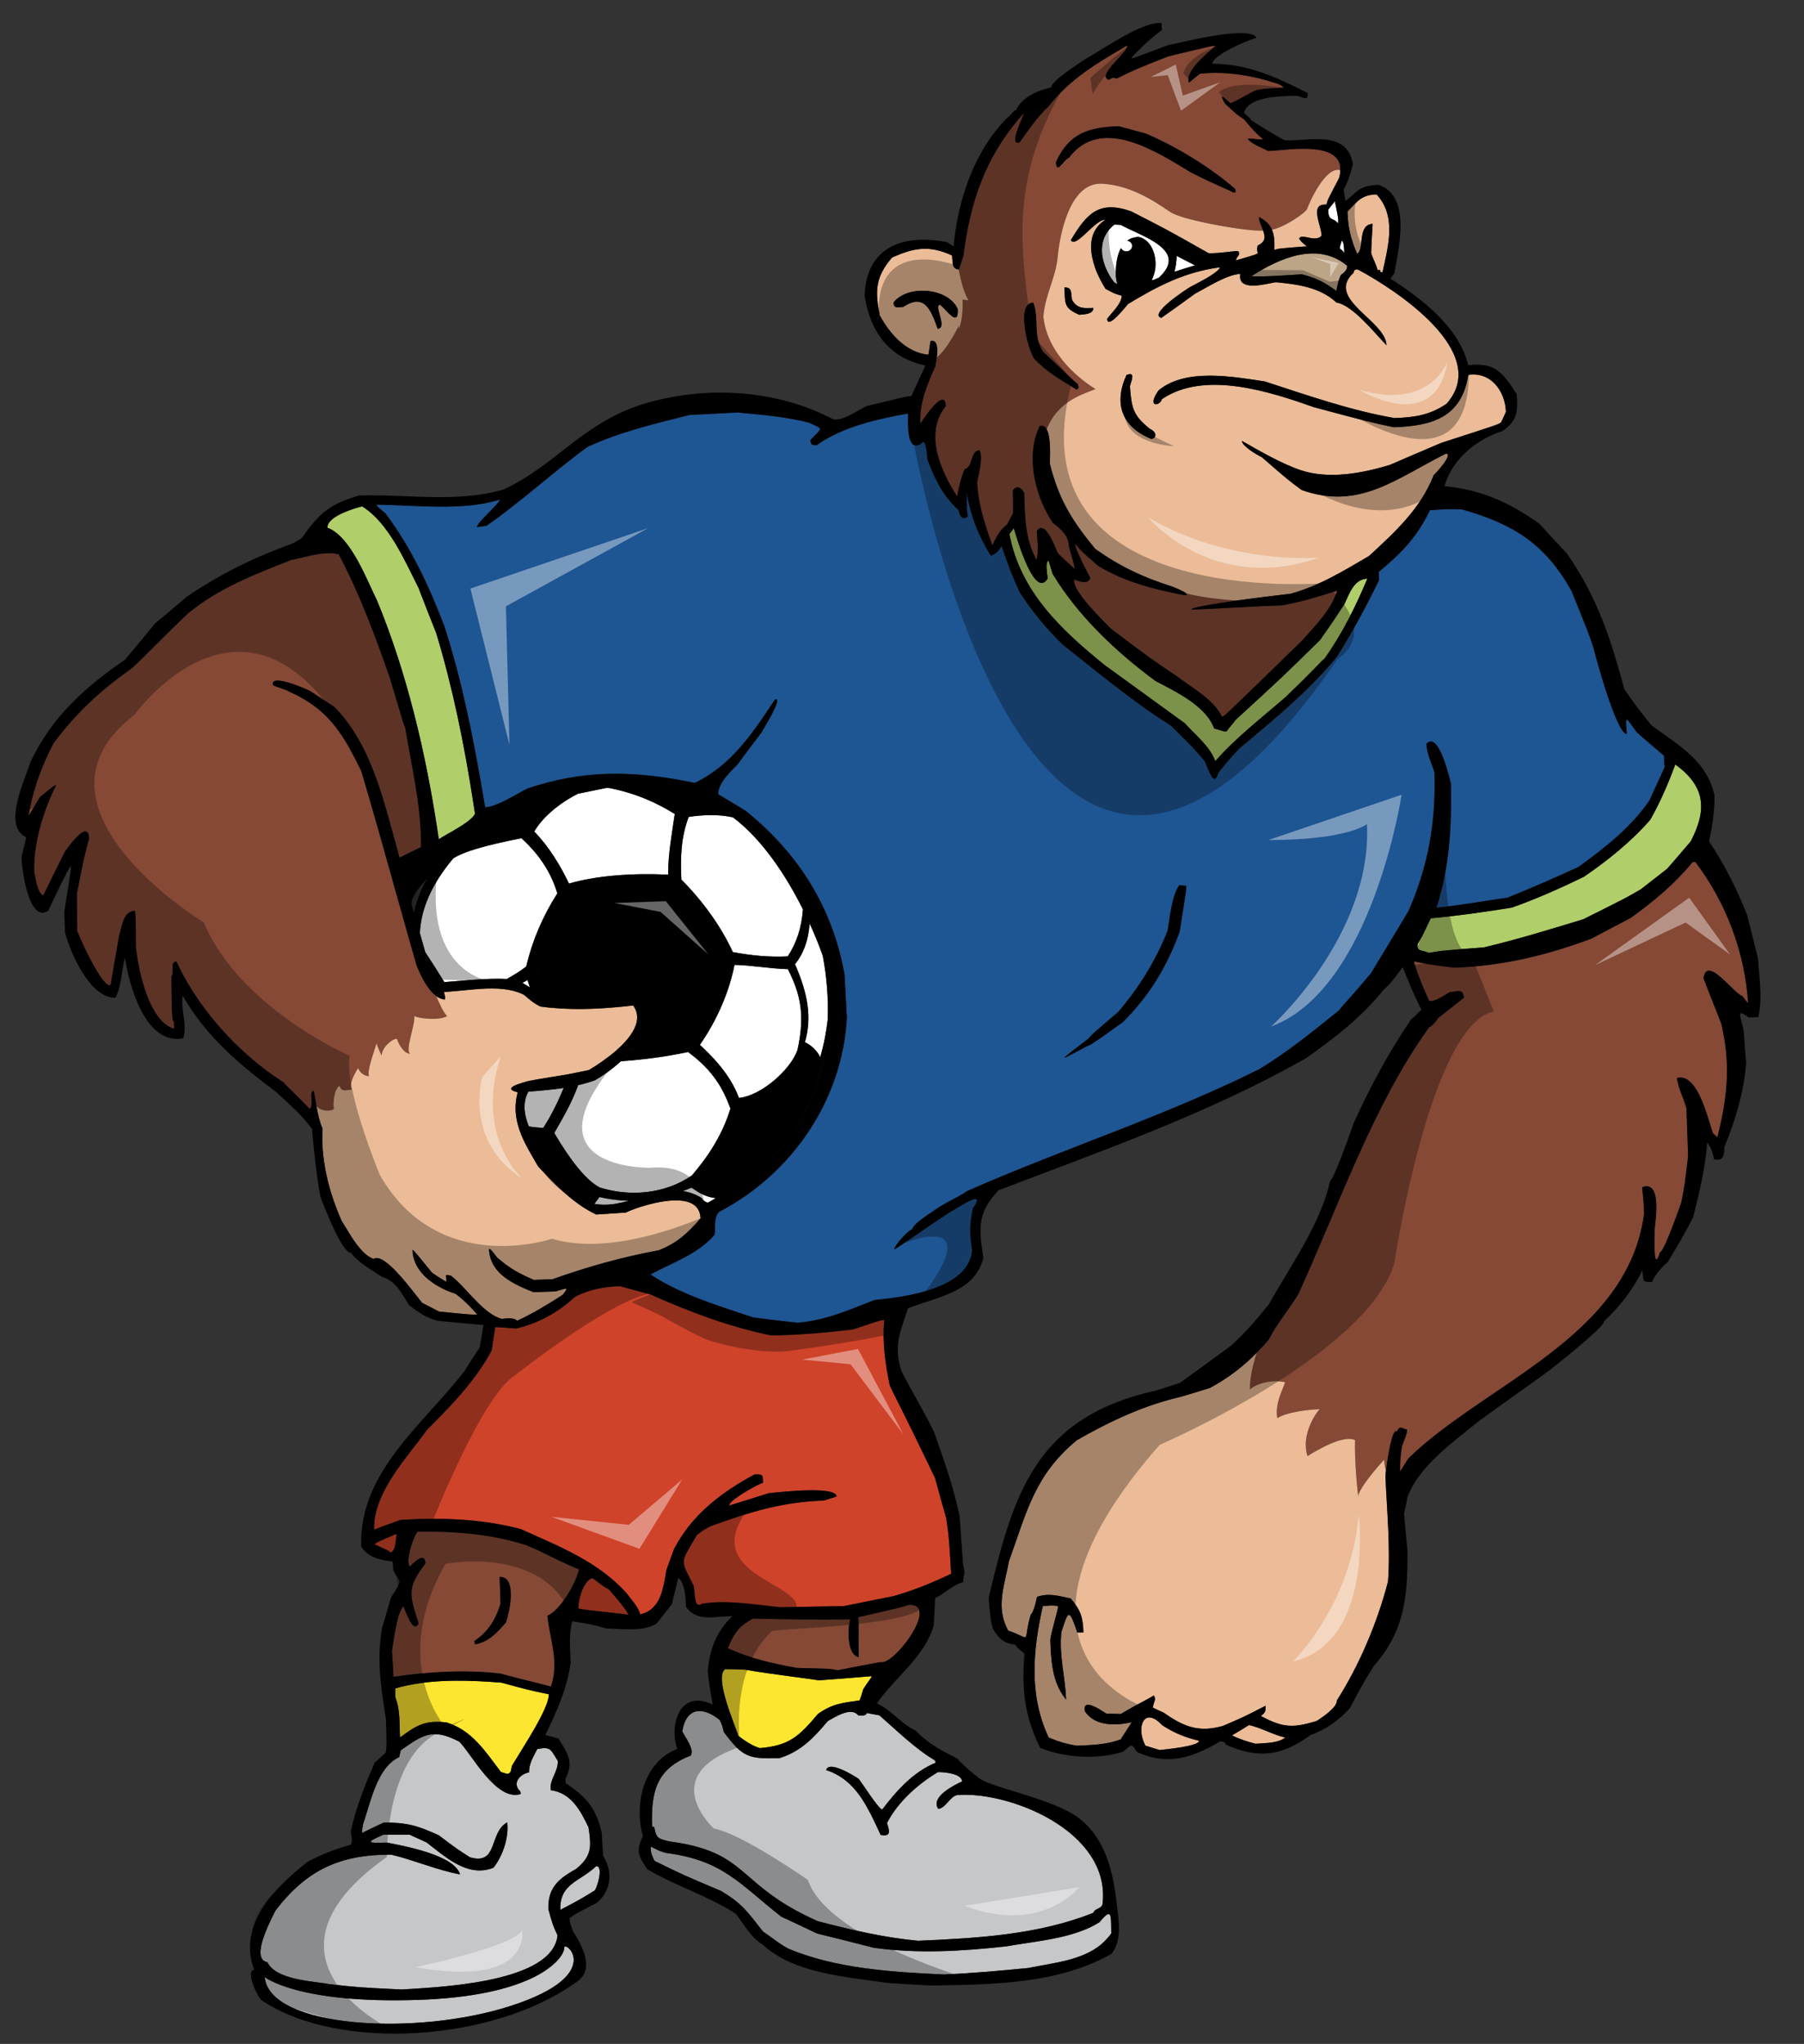
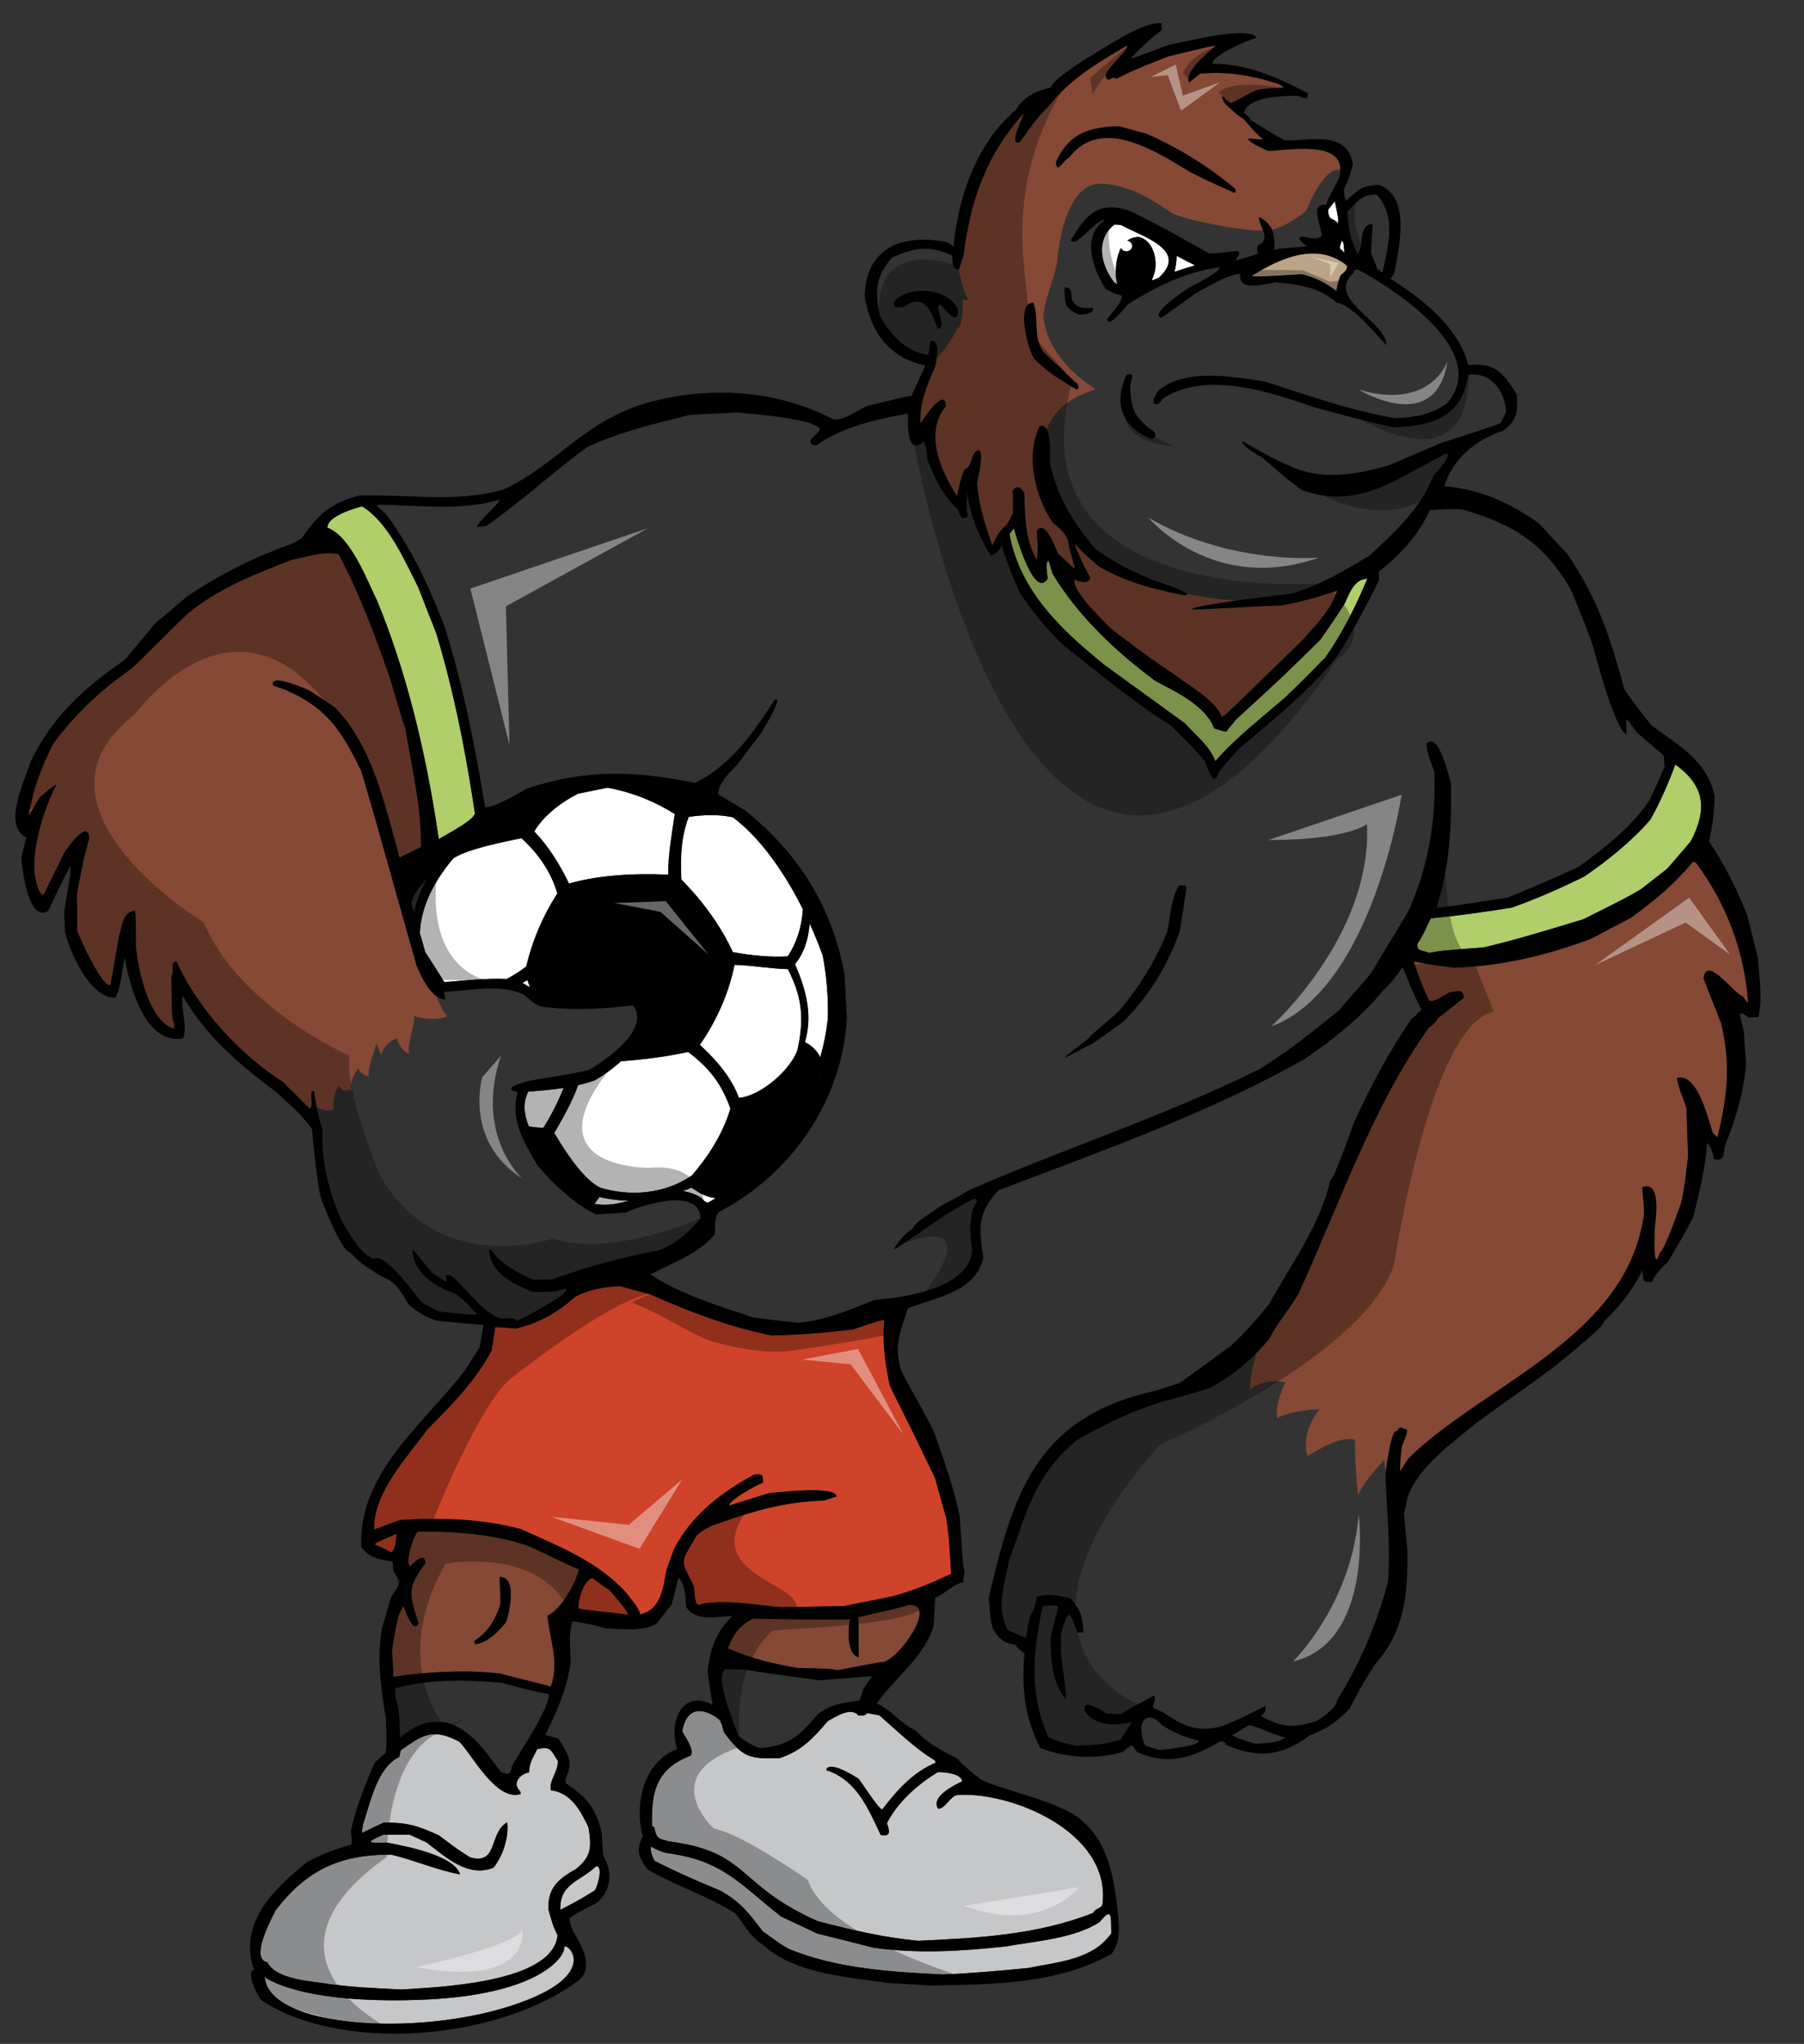
<svg xmlns="http://www.w3.org/2000/svg" version="1.1" id="Layer_1" x="0px" y="0px" width="176.5px" height="200px" viewBox="0 0 176.5 200" style="enable-background:new 0 0 176.5 200;" xml:space="preserve">
  <rect x="0" y="0" width="176.5" height="200" fill="#333333" stroke="none" />
  <path id="color8" style="fill:#B0CE69;" d="M46.449,79.444c0.009,0.054,0.017,0.105,0.025,0.158  c-0.142,0.498-1.313,1.225-2.307,1.798c-0.514,0.296-0.981,0.554-1.231,0.715c-0.042-0.292-0.093-0.587-0.137-0.881  c-1.145-7.568-2.997-15.428-5.913-22.479c-0.898-1.767-2.546-6.292-4.85-7.111c-0.032-0.973,1.959-1.69,3.024-1.992  c0.144-0.041,0.272-0.074,0.375-0.099c2.601,1.621,4.161,5.313,5.506,7.962c0.56,1.478,1.147,2.954,1.735,4.429  c1.641,5.422,2.757,10.967,3.622,16.552c0,0,0.001-0.001,0.001-0.001c0.042,0.269,0.085,0.538,0.126,0.807  C46.435,79.35,46.442,79.397,46.449,79.444z M131.53,59.124c-1.822,2.815-2.112,3.064-2.337,3.462  c-3.684,3.625-3.684,3.625-8.33,7.883c-0.198,0.335-0.433,0.492-0.861,1.105c0,0-0.001,0-0.002,0v0  c-0.388,0.013-0.663-0.156-1.206-0.287c-0.824-2.248-3.801-3.617-5.755-4.658c-3.837-2.837-7.576-6.363-10.05-10.471  c-0.136-0.444-0.27-0.89-0.4-1.304c-0.382,0.195-0.104,1.351-0.091,1.769c-0.164,0.265-0.336,0.395-0.511,0.42  c-1.219,0.183-2.617-4.759-2.799-5.366c-0.139,0.213-0.284,0.396-0.427,0.579c1.054,5.624,5.041,9.35,9.29,12.803  c2.637,1.916,5.273,3.834,7.882,5.722c0.996,1.135,2.442,2.222,2.969,3.702c2.018-2.315,4.556-4.254,6.883-6.277  c3.134-3.008,3.592-3.65,3.796-3.748c1.746-2.454,3.036-5.072,4.2-7.836C132.436,56.67,132.008,58.151,131.53,59.124z   M46.302,78.494C46.302,78.494,46.302,78.495,46.302,78.494c-0.001,0-0.001,0.001-0.001,0.001c0,0,0.001,0,0.001,0  S46.302,78.495,46.302,78.494z M163.909,74.808c-0.685,1.848-1.464,3.671-2.452,5.41c-1.847,2.127-4.181,4.002-6.49,5.576  c-2.299,1.123-4.629,2.16-7.055,3.019c-2.621,0.418-5.273,0.806-7.929,1.043c-0.896,1.889-0.896,1.889-1.292,2.531  c-0.047,0.39,0.084,0.528,0.3,0.606c0.216,0.078,0.515,0.098,0.804,0.252c1.191-0.22,1.191-0.22,5.371-0.54  c3.269-0.766,6.498-1.772,9.726-2.748c4.242-2.118,4.242-2.118,5.651-2.943c0.873-0.688,1.72-1.345,2.566-2.001  c0.779-0.897,1.557-1.789,2.307-2.683C167.019,79.254,166.884,76.953,163.909,74.808z" />
-   <path id="color7" style="fill:#FDE62F;" d="M49.079,164.654c2.628,0.721,2.628,0.721,4.617,1.133  c0.045,1.345-2.585,5.281-3.472,6.772c-0.059,0.099-0.111,0.188-0.153,0.264c-0.077,0.362-0.038,0.63-0.394,0.762  c-0.21-0.055-0.423-0.105-0.664-0.188c-1.535-2.013-2.801-4.067-5.313-4.851c-2.043-0.233-2.896,0.215-4.56,1.468  c-0.08-1.463,0.03-2.665-0.463-3.935c-0.008-0.269-0.019-0.57,0.001-0.869c0.419-0.119,0.842-0.221,1.268-0.308  C42.927,164.296,46.059,164.417,49.079,164.654z M80.056,164.428c-0.121-0.084-4.267-0.543-7.16-1.046  c-0.66-0.039-1.318-0.048-1.946-0.056c-1.112,0.786,0.961,5.475,1.296,6.544c0.153,0.114,0.314,0.232,0.481,0.348  c0.501,0.347,1.057,0.677,1.624,0.838c2.867-0.245,3.822-1.146,5.667-3.333c1.374-1.004,2.418-1.1,4.085-1.335  c0.138-0.361,0.247-0.728,0.353-1.09c0.484-0.793,0.772-1.042,0.827-1.282C83.519,164.163,81.788,164.311,80.056,164.428z" />
  <path id="color6" style="fill:#CF432A;" d="M93.058,153.996c-1.856,0.9-3.657,1.617-5.642,2.19  c-1.604,0.324-3.212,0.647-4.849,0.973c-2.063,0.038-4.128,0.075-6.222,0.117c-2.462-0.247-5.235-0.753-7.676-0.343  c-0.819,0.565-0.637-1.146-0.807-1.769c-1.347-2.71-1.327-2.112,0.314-4.949c0.096-0.075,0.176-0.136,0.248-0.192  c0.239-0.183,0.375-0.279,0.567-0.39c0.137-0.079,0.303-0.166,0.562-0.302c3.877-1.386,6.928-2.358,11.054-2.495  c0.414-0.134,0.829-0.265,1.244-0.399c0,0,0-0.001,0-0.001c0.001,0,0.001,0,0.002-0.001c-0.035-1.047-5.403-0.448-6.656-0.318  c-1.275,0.402-2.549,0.807-3.854,1.207c-0.003-0.1,0.09-0.234,0.247-0.387c0.685-0.665,2.581-1.684,3.06-1.848v-0.001  c0,0,0.001,0,0.001,0c-0.025-0.777,0.035-0.838-0.835-0.809c-2.057,1.116-3.935,2.379-5.479,3.987  c-0.927,0.965-1.735,2.054-2.39,3.311c-0.248,0.67-0.494,1.336-0.741,2.033c-0.204,1.167-0.371,2.403-0.961,3.277  c-0.021,0.031-0.05,0.054-0.072,0.084c-0.102,0.139-0.208,0.275-0.335,0.392c-0.311,0.285-0.704,0.498-1.209,0.612  c-0.142-0.715-0.916-1.496-1.326-2.08c-2.798-3.11-6.65-4.599-10.36-6.271c-3.833-1.011-7.85-1.144-11.764-0.893  c-0.857,0.296-1.716,0.622-2.573,0.953c-0.121-3.621,3.294-7.146,5.21-9.816c0.056-0.055,0.113-0.113,0.168-0.168  c1.397-1.385,2.846-2.879,4.092-4.476c0.779-0.997,1.479-2.034,2.038-3.108c0.094-0.75,0.219-1.503,0.342-2.256  c0.661,0.039,1.348,0.076,2.039,0.141c2.229-0.522,4.079-1.57,5.766-3.097c1.352-0.731,2.87-0.993,4.395-1.044  c0.967,0.266,1.963,0.532,2.959,0.798c3.83,1.698,7.651,3.159,11.781,4.007c2.695,0.001,5.351-0.267,8.034-0.566  c2.663-0.897,2.663-0.897,3.082-0.942c-0.194,2.221,0.083,4.248,0.543,6.419c0.486,1.09,0.99,1.885,4.434,9.072  c0.344,1.307,0.717,2.611,1.089,3.915C92.85,150.47,92.85,150.471,93.058,153.996z M58.106,154.528  c-0.052-0.038-0.092-0.068-0.148-0.109c-0.859,0.239-1.398,2.084-1.368,2.981c0.885,0.196,3.953,0.452,4.726,0.592  c0.046,0.008,0.086,0.016,0.115,0.023c0.109-0.274-1.631-2.222-1.882-2.511C59.288,155.397,59.264,155.383,58.106,154.528z   M38.141,151.856c0.012,0.015,0.022,0.031,0.034,0.049c0.134-0.005,0.236-0.088,0.314-0.219c0.235-0.393,0.258-1.212,0.311-1.598  c-1.917,0.814-1.917,0.814-2.149,1.034C37.902,151.681,38.058,151.751,38.141,151.856z" />
  <path id="color5" style="fill:#854936;" d="M89.973,157.92c-0.051,1.649-2.844,4.996-3.811,4.718  c-1.397,0.255-2.796,0.51-4.194,0.797c-0.812-0.152-0.812-0.152-3.989-0.224c-2.5-0.457-4.49-0.898-6.77-1.93  c0.607-1.486,1.094-2.162,2.448-2.896c3.176,0.074,6.349,0.116,9.522,0.07c-0.09,0.318-0.164,0.879-0.157,1.471  c0.011,0.988,0.245,2.063,1,2.244v-0.001c-0.021-0.936-0.026-1.608-0.024-2.11c0.001-0.502,0.007-0.833,0.007-1.084  c0-0.302-0.011-0.491-0.052-0.726c4.308-0.983,4.308-0.983,4.989-1.216C89.702,157.01,89.99,157.37,89.973,157.92z M55.105,126.636  l-0.211,0.169c0.053-0.034,0.105-0.066,0.158-0.101C55.074,126.677,55.086,126.661,55.105,126.636z M130.824,57.801  c-1.809,0.569-3.615,1.138-5.461,1.439c-3.797,0.127-8.485,0.465-8.817,0.386c0.122-0.206,2.241-0.553,4.47-0.864  c-1.779-0.096-3.427-0.325-4.932-0.677c0.08,0.087,0.044,0.149-0.214,0.158c-3.014-0.59-5.76-1.275-8.418-2.862  c-0.772-0.693-1.634-1.355-2.259-2.171c-0.051,0.3,0.492,1.299,0.625,1.687c0.29,0.558,0.578,1.118,0.865,1.677  c-0.308,0.669-1.068,0.305-1.583,0.144c-0.231,1.115,2.921,4.092,3.573,4.788c3.838,2.896,3.838,2.896,6.383,4.608  c1.41,1.088,3.729,2.329,4.505,4.039c0.324-0.162,0.324-0.162,7.862-7.506C128.75,61.134,130.202,59.736,130.824,57.801z   M105.095,55.639c-0.524-0.493-1.051-0.983-1.575-1.476c-0.257-0.499-1.253-3.428-2.079-2.204c0.034,1.016,0.208,1.76-0.026,2.844  c-1.148-2.146-1.128-4.185-1.207-6.576c-0.286-0.531-0.743-0.785-1.115-0.232c0.025,0.746,0.021,1.496,0.015,2.244  c-0.197,0.365-0.394,0.732-0.591,1.096c-0.787,0.627-0.979,1.14-1.43,2.025c-0.759-2.131-1.326-3.848-1.492-6.089  c0.073-0.57,0.664-2.566,0.224-3.21c-0.898,0.029-0.604,1.667-1.437,1.843c-0.389,0.884-0.541,1.723-0.748,2.66  c-1.58-2.462-3.259-6.148-1.104-8.824c-0.012-0.383-0.103-0.568-0.243-0.617c-0.6-0.212-2.107,2.113-2.242,2.339  c-0.094-2.029,0.598-3.667,1.458-5.61c0.025-0.128,0.097-0.471,0.146-0.863c1.13-0.935,2.153-3.109,2.153-3.109s0,0,0,0.32  c0.48-1.012,0.373-2.878,0.373-2.878s0,0,0.586,0.053c-0.438-0.657-0.765-1.955-0.961-3.004c0.008,0.001,0.013,0.004,0.021,0.005  c0.136-0.426,0.271-0.878,0.435-1.333c0.688-5.412,2.187-9.832,5.909-13.967c-0.045,0.388-1.569,3.225-0.412,2.856  c0.858-1.196,1.743-2.513,2.814-3.505c2.186-2.77,4.68-4.199,7.708-5.978c0.168,0.624-3.103,2.979-1.776,3.354  c0.296-0.189,0.381-0.252,0.745-0.115c1.825-0.897,1.825-0.897,5.047-2.174c4.336-1.043,4.336-1.043,4.636-1.023  c-0.699,0.622-3.033,2.436-2.604,3.589c0.351-0.281,0.7-0.562,1.078-0.874c2.238-0.225,4.432,0.061,6.609,0.676  c0.485,0.192,1.296,0.286,1.58,0.695c-0.927,0.031-1.765,0.059-2.688,0.239c-1.003,0.455-1.703,0.957-2.501,1.282  c-0.584-0.459-1.238-1.216-0.567,0.018c1.11,1.042,1.11,1.042,1.878,1.555c1.059,1.252,1.059,1.252,1.891,1.972  c-0.837-0.001-1.051-0.113-1.531-0.069c0.379,0.527,1.412,0.882,1.989,1.191c1.688-0.028,7.179-1.1,7.072,1.882  c-1.484-0.435-3.123,3.389-3.24,3.78c-0.107,0.357-2.223,1.819-3.444,2.045c-0.21-0.49-0.591-0.889-1.279-1.241  c0.015,0.448,0.253,0.904,0.412,1.33c-1.403,0.125-7.657-0.963-8.973-1.753c-0.85-0.51-3.596-2.708-6.854-2.834  c-3.215-0.085-4.104,5.331-4.273,7.192c-0.192,2.024-1.227,3.681-1.396,5.796c0.361,3.757,3.769,6.304,5.102,7.103  c-1.003,0.453-3.632,1.044-4.785,3.943c-0.151-0.269-0.366-0.413-0.676-0.33c-1.429,2.923-0.456,6.901,1.277,9.479  c0.858,0.659,1.535,1.237,1.571,2.311C105.149,55.458,105.149,55.458,105.095,55.639z M103.317,15.851  c0.039,1.151,0.556,0.132,1.062-0.294c0.072-0.061,0.144-0.109,0.214-0.137c3.182-4.177,8.635-0.527,11.932,1.458  c2.895,1.459,4.015,1.813,4.107,1.958c0.195-0.007,0.254-0.016,0.263-0.062c0.01-0.045-0.03-0.126-0.035-0.275  c-2.496-2.163-5.707-4.122-8.742-5.428c-0.906-0.239-1.784-0.479-2.659-0.719C106.529,12.45,104.604,13.022,103.317,15.851z   M101.148,35.053c1.181,1.307,2.646,2.126,4.174,3.063c0.162-0.049,0.205-0.118,0.198-0.211c-0.007-0.094-0.063-0.212-0.098-0.361  c-0.367-0.226-0.493-0.462-3.368-3.12c-1.038-1.552-0.349-3.282-0.968-4.817c-0.639,0.022-0.875,0.657-0.888,1.493  C100.176,32.494,100.773,34.448,101.148,35.053z M40.112,103.108c-0.484-0.424,0.484-2.663,0.424-3.692  c0.363,0.242,2.481,0.484,3.207,0c-0.354-0.319-0.767-1.233-1.051-1.941c-0.92-0.669-1.585-2.17-1.916-2.953  c-0.099-0.343-0.198-0.694-0.297-1.039c-0.129-0.455-0.26-0.908-0.391-1.366c-0.399-1.411-0.801-2.837-1.202-4.271  c-0.112-0.399-0.224-0.796-0.335-1.195c0-0.001-0.001-0.002-0.001-0.004l-0.001,0.002c-1.063-3.795-2.131-7.604-3.201-11.195  c-1.473-3.032-2.726-5.17-5.122-6.732c-0.585-0.381-1.219-0.737-1.964-1.052c-0.157-0.176-0.999-0.357-1.547-0.609c0,0,0,0,0,0  c-0.001-0.001-0.002-0.001-0.002-0.001c-0.343-1.244,3.307,0.401,3.612,0.541c0.826,0.541,1.623,1.082,2.419,1.595  c0,0.001,0.001,0.001,0.001,0.001l0.001,0.001c3.813,3.942,4.87,9.624,6.357,14.721c0.707-0.351,1.414-0.701,2.091-1.025  c0.05-3.892-0.922-7.902-1.561-11.743c-0.125-0.206-0.125-0.206-1.475-4.77c-1.49-4.261-2.939-8.195-5.015-12.137  c-1.479-0.368-3.194,0.287-4.621,0.544c-3.576,1.407-7.093,2.751-10.096,5.217c-2.351,2.205-4.402,4.398-5.566,5.424  c-3.04,2.139-5.422,4.345-7.629,7.323c-1.178,2.28-2.031,4.553-2.425,7.075c0.368-0.607,0.736-1.217,1.103-1.826  c0.264-0.186,1.454-1.273,1.579-1.16c0,0.001-0.001,0.002-0.001,0.002c0,0,0.002-0.001,0.003,0  c-1.235,2.465-2.235,5.705-2.142,8.484c0.12,0.493,0.242,1.675,0.678,2.149c0.062,0.067,0.13,0.12,0.206,0.155  c0.7-1.431,1.401-2.863,2.104-4.261c0.209-0.299,1.608-2.321,2.16-1.971c0.128,0.079,0.21,0.284,0.223,0.666  c-0.506,1.874-0.506,1.874-1.195,5.398c0.011,1.227,0.021,2.426,0.031,3.622c0.185,0.536,1.125,2.626,1.983,4.024  c0.515,0.838,1,1.427,1.276,1.284c0.275-1.596,0.552-3.191,0.828-4.76c0.299-0.938,0.367-2.465,1.563-2.505l0,0.001  c0.001,0,0.001,0,0.002,0c0.081,0.626,0.081,0.626,0.09,3.59c0.222,1.956,1.021,6.023,2.876,7.497  c0.265,0.21,0.552,0.368,0.862,0.459c0.008-0.629,0.008-0.629-0.117-0.838c-0.115-0.711-0.115-0.711-0.143-4.275  c0.312-0.489-0.17-1.458,0.488-1.48c0,0,0.001,0.001,0.001,0.002c0,0,0,0,0.001,0c1.313,2.891,3.395,5.723,5.825,8.108  c1.458,1.43,3.041,2.7,4.658,3.724c0.03,0.04,0.06,0.077,0.09,0.113c0.005,0.006,0.01,0.013,0.016,0.02  c0.239,0.278,0.611,0.575,2.111,2.115c0.108,0.111,0.202,0.207,0.323,0.331c0.501-0.258-0.149-1.733,0.421-1.753  c0,0.001,0,0.002,0,0.003c0,0,0.001-0.001,0.001-0.001c0.088,0.487,0.166,0.992,0.254,1.496c0.594,0.63,1.559,0.449,1.706,0.254  c-0.121-0.363,0-1.937,0.545-2.239c0.242,0.605,0.484,0.424,1.21,0.363c-0.302-0.484,0.182-1.392,0.605-2.118  c0.121,0.363,0.605,0.847,1.089,0.787c-0.242-0.303,0.302-1.876,0.726-3.207c0,0,0.061,0.303,0.484,1.21  c0.061-0.847,1.089-1.694,1.513-1.634C39.023,102.261,39.567,103.108,40.112,103.108z M165.873,84.351l-0.269,0.009v-0.001  c-1.753,2.125-3.795,3.841-6.073,5.473c-1.295,0.67-2.559,1.341-3.825,2.013c-4.404,1.645-8.711,2.688-13.436,2.844  c-2.436-0.307-2.436-0.307-3.942-0.614c0.093,0.333,0.198,0.662,0.311,0.988c0.061,0.174,0.129,0.346,0.194,0.518  c0.301,0.798,0.642,1.582,1.002,2.365c0.007,0.001,0.014-0.001,0.021,0c0.602,0.078,1.433-0.563,1.955-0.847  c0.672-0.068,1.053-0.26,1.266,0.038c0.071,0.099,0.124,0.252,0.161,0.483c-0.873,0.688-1.72,1.375-2.566,2.033  c-0.055,0.209-0.69,0.859-0.842,0.864c-5.492,7.609-8.816,17.421-12.806,26.115c-0.85,1.435-2.145,2.947-2.876,4.438  c-0.383,0.453-0.778,0.881-1.183,1.294c-0.368,1.127-0.707,2.521-0.664,3.598c0.701-0.642,2.277-0.993,3.445-0.701  c-0.35,0.934-1.012,2.171-0.778,3.514c0.975-0.624,2.997-0.828,4.165-0.887c-0.35,0.292-1.902,2.564-1.2,4.593  c0.817-0.526,3.535-2.14,4.645-1.557c-0.058,1.46,0.134,4.173,0.309,5.458c0.059-0.467,0.843-1.682,2.536-3.55  c0.018,0.409,0.088,0.767,0.18,1.112c0.154-1.231,0.613-4.281,1.061-3.863c0.338-0.609,0.316-0.367,1.013-0.184c0,0,0,0.001,0,0.001  c-0.047,0.422-0.047,0.422-0.515,1.634c-0.166,1.292-0.166,1.292-0.188,2.43c0.174-0.153,0.34-0.548,0.854-1.286  c7.528-7.31,21.438-11.819,23.03-23.911c-0.063-1.882-0.189-2.177-0.178-2.597c0.366-0.136,0.64-0.104,0.843,0.042  c0.88,0.63,0.427,3.41,0.375,4.018c0.011,0.352-0.091,2.415,0.082,2.906c0.079,0.223,0.214,0.12,0.443-0.616  c0.387-0.014,1.86-4.257,2.079-4.862c0.334-1.719,0.334-1.719,0.66-4.513l-0.002-0.078l-0.155-4.618  c-0.201-0.722-0.548-1.458-0.767-2.189c-0.003-0.01-0.008-0.021-0.01-0.031c-0.023-0.079-0.032-0.157-0.051-0.236  c-0.042-0.168-0.089-0.337-0.11-0.504h0c0,0,0-0.001,0-0.001c0.458-0.129,0.86,0.008,1.217,0.3c1.237,1.012,1.91,3.993,2.32,5.119  c0.154,0.147,0.305,0.261,0.431,0.376c0.906-3.654,1.278-6.699,0.544-10.312c-0.055-0.268-0.1-0.531-0.167-0.806  c-0.145-0.366-0.284-0.731-0.429-1.097c-0.442-1.113-0.887-2.226-1.308-3.337c0.313-2.343,2.985,1.546,3.8,1.729c0,0,0,0,0,0l0,0  c0.19,0.262,0.376,0.493,0.563,0.726C170.72,93.229,168.91,88.349,165.873,84.351z M55.758,153.188  c0.294,0.13,0.588,0.264,0.883,0.376c-0.255,1.298-1.812,4.012-3.081,4.533c0.229,2.387,1.199,4.512,0.323,6.968  c-0.185-0.145-2.205-0.559-4.952-1.304c-3.307-0.398-7.132-0.18-10.438,0.32c-0.028-0.84-0.085-1.673-0.145-2.511  c0.318-2.105,0.318-2.105,0.661-3.525c0.389-0.854,0.389-0.854,0.48-0.824c0.164,0.384,0.961,2.752,1.461,1.628  c-0.871-2.813-1.193-3.433,0.672-5.859c-0.041-1.227-1.141-0.083-1.516,0.289c-0.493-0.461,0.349-2.976,0.754-3.407  c3.623-0.032,7.133,0.209,10.613,1.322c0.531,0.211,1.061,0.457,1.589,0.712C53.961,152.338,54.858,152.79,55.758,153.188z   M49.98,156.115c0.016-0.988-0.23-1.84-1.096-1.811v0.001l0.087,2.599c-0.045,0.154-0.094,0.301-0.145,0.448  c-0.164,0.478-0.363,0.917-0.603,1.323c-0.44,0.743-1.021,1.374-1.823,1.908c0,0,0,0,0,0.001c0,0,0,0,0,0  c0.035,0.117,0.067,0.237,0.07,0.326c1.338-0.226,2.205-1.182,3.041-2.167C49.688,158.228,49.964,157.103,49.98,156.115z" />
-   <path id="color4" style="fill:#1E5593;" d="M162.799,73.948c-0.892-0.75-1.756-1.498-2.618-2.249  c-0.662-0.834-0.967-1.425-1.057-1.226c-0.052,0.124-0.027,0.534,0.045,1.349c-0.001,0-0.001-0.001-0.001-0.001  c-0.001,0.001,0,0.002,0,0.003c-1.018,0.035-3.136-7.858-3.277-8.483c-0.434-1.3-0.434-1.3-2.129-5.497  c-2.611-4.672-5.729-6.573-10.715-7.994c-1.412-0.042-1.412-0.042-3.141,0.077c-0.473,0.98-0.976,1.81-1.539,2.563  c-0.94,1.256-2.048,2.3-3.468,3.469l0.027,0.808c-1.263,2.586-2.612,5.117-4.15,7.534c-1.046,1.27-2.175,2.45-3.355,3.577  c-1.966,1.878-4.072,3.61-6.165,5.363c-1.009,1.08-1.01,1.081-2.046,2.375c-0.085,0.294-0.172,0.464-0.26,0.542  c-0.382,0.341-0.781-1.071-1.096-1.693c-1.121-1.312-1.121-1.312-3.319-3.481c-3.609-2.245-7.214-5.269-10.533-7.883  c-1.641-1.59-3.012-3.251-4.244-5.154c-0.874-1.978-0.874-1.979-1.768-4.522c-0.063,0.121-0.126,0.228-0.195,0.323  c-0.205,0.287-0.452,0.469-0.85,0.638c-1.202-1.902-2.02-4-2.364-6.231c-0.001,1.698-0.001,1.699,0.11,2.385  c-0.001,0.001-0.001,0.001-0.002,0.001c0,0,0,0,0,0c-0.611,0.497-0.814-0.214-0.917-0.63c-1.546-1.444-2.285-2.976-3.042-4.958  c-0.002-0.09-0.134-2.27-0.561-1.568c-1.583,1.07-1.305-2.321-1.325-2.919c-3.035,0.551-6.423,1.292-8.967,3.114  c-0.45-0.044-0.568-0.041-0.584-0.519c1.212-1.299,1.311-1.002-0.148-1.702c-2.266-0.582-4.637-0.773-6.98-0.993  c-1.581,0.082-3.167,0.166-4.722,0.246c-3.443,0.865-6.71,1.631-9.954,3.117c-3.36,2.448-6.496,5.368-9.89,7.726  c-0.329,0.042-0.627,0.081-0.926,0.122c-0.16-0.296,2.284-2.382,2.216-2.68c-3.674,1.141-8.244,0.515-12.046,0.493  c0.065,0.175,0.068,0.178,0.865,0.838c2.539,3.388,4.25,7.072,5.757,11.003c1.754,5.421,2.856,11.049,3.82,16.67  c0.052,0.301,0.104,0.603,0.154,0.905c0,0,0.001,0,0.001,0c0.011,0.063,0.023,0.128,0.034,0.193c1.164-0.04,3.096-1.333,4.157-1.846  c1.699-0.567,3.32-0.948,4.916-1.178l0.001,0.001c0.512-0.074,1.021-0.13,1.528-0.173c0.468-0.039,0.934-0.066,1.401-0.079h0.001  c2.498-0.074,5.009,0.202,7.727,0.728c0.258,0.05,0.517,0.101,0.781,0.154c3.623-1.768,5.647-4.859,7.84-8.168  c0.161-0.056,0.222,0.011,0.213,0.159c-0.036,0.636-1.38,2.793-1.542,3.092c-0.802,1.043-1.576,2.086-2.35,3.132  c-0.694,0.681-1.911,1.858-1.877,2.904c0.916,0.538,1.802,1.078,2.687,1.617c5.169,4.169,8.491,9.446,9.667,15.993  c0.076,1.434,0.155,2.868,0.232,4.273c0,0,0,0,0,0c0,0.001,0,0.001,0,0.001c-0.448,8.068-5.386,15.269-12.507,18.979  c-0.55,0.588-0.313,1.448-0.436,2.23c-1.584,1.879-4.127,2.741-6.275,3.889c2.94,1.969,6.749,3.096,10.081,4.212  c1.442,0.192,2.886,0.353,4.327,0.515c2.746-0.24,4.899-1.211,7.501-2.225c2.834-0.277,9.216-1.028,9.568-4.87  c-0.133-0.819-0.199-1.453-0.19-2.077c0.009-0.625,0.093-1.242,0.261-2.027c0.369-0.534,0.451-0.795,0.355-0.881  c-0.294-0.253-2.197,1.079-2.706,1.32c-2.782,1.828-3.011,2.104-5.329,3.59c-0.006-0.004,0.002-0.021,0-0.027  c-0.092-0.195,1.185-1.754,1.731-1.948c0.189-0.665,2.039-1.713,2.595-2.151c1.613-0.952,2.089-1.087,2.79-1.592  c9.47-4.177,19.365-7.322,28.61-11.94c2.758-1.681,5.266-3.71,7.772-5.741c0.431-0.583,1.039-1.142,3.11-3.606  c1.249-2.047,2.469-4.093,3.689-6.11c0.243-0.553,0.467-1.104,0.673-1.655c1.445-3.862,2.005-7.691,1.862-11.957  c-0.299-0.888-0.747-1.802-0.779-2.759c0.001-0.001,0.001-0.001,0.002-0.002c0,0,0-0.001,0-0.001  c1.214-1.297,2.269,3.427,2.405,3.932c0.055,4.337-0.12,7.996-1.42,12.113c2.326-0.228,4.648-0.667,6.941-0.982  c2.336-0.946,4.666-1.95,6.966-3.015c0.28-0.205,0.56-0.412,0.839-0.62c0.041-0.03,0.082-0.06,0.122-0.09  c0.058-0.043,0.115-0.088,0.173-0.132c1.219-0.918,2.412-1.875,3.494-2.939c0.095-0.093,0.183-0.193,0.276-0.288  c0.185-0.189,0.372-0.376,0.55-0.572c0.533-0.589,1.03-1.211,1.479-1.876c0.502-1.094,1.005-2.191,1.479-3.255  C162.823,74.667,162.812,74.307,162.799,73.948z M115.418,91.157c-1.233,3.425-3.021,6.359-5.601,8.899  c-0.821,0.537-1.372,1.034-3.015,2.106c-1.619,0.772-2.349,1.276-2.677,1.347c0.001-0.001,0.002-0.002,0.002-0.002  c-0.001,0-0.003,0.001-0.004,0.001c0.433-0.464,1.49-1.157,2.42-1.935c0.229-0.309,0.229-0.309,2.847-2.55  c2.02-2.344,3.696-5.035,4.828-7.915c0.257-1.298,0.392-3.457,1.165-4.5c0.176,0.017,0.36,0.037,0.553,0.056  c0.038,0.004,0.069,0.007,0.109,0.011C116.086,86.944,116.086,86.944,115.418,91.157z" />
  <path id="color3" style="fill:#BCA486;" d="M131.8,26.004c0.015,0.45-0.278,0.639-0.626,0.918c-0.223,0.547-0.223,0.547-0.428,1.542  c-1.229-0.888-1.958-1.252-3.381-1.623c-0.029,0.001-4.715,0.336-4.901,0.164C125.22,25.235,128.937,23.615,131.8,26.004z" />
-   <path id="color2" style="fill:#EBBC97;" d="M109.173,27.062c0,0,0-0.001,0-0.001c0.001,0.002,0.004,0.004,0.006,0.006  c0,0,0,0.001,0,0.001C109.177,27.066,109.174,27.063,109.173,27.062z M114.342,25.374c-0.151-1.563-3.125-2.514-4.678-3.36  c-0.212-0.023-0.423-0.047-0.629-0.04c-0.832,0.644-1.191,1.484-1.223,2.368c0.032-0.883,0.392-1.723,1.223-2.367  c0.206-0.007,0.417,0.016,0.629,0.04C111.217,22.862,114.19,23.812,114.342,25.374z M112.688,27.391  c0.358-0.728,0.451-1.383,0.343-1.981c0.068,0.642-0.028,1.34-0.344,1.981L112.688,27.391z M127.241,46  c-1.907-0.646-3.991-1.875-5.737-2.857c0.016,0.508,1.452,1.359,1.939,1.583c2.589,2.247,2.589,2.247,3.907,3.22  c5.607,2,9.187-1.084,14.104-3.554c0.777-0.026-0.897,1.856-1.187,2.104c-1.271,3.276-3.796,5.576-6.323,7.907  c-2.497,1.46-4.843,2.916-7.688,3.699c-0.266,0.025-2.818,0.322-5.241,0.66c-1.779-0.096-3.427-0.325-4.932-0.677  c-0.207-0.224-1.218-0.612-1.35-0.672c-2.907-0.919-5.154-1.983-7.578-3.699c-2.276-2.768-3.573-4.851-4.439-8.324  c-0.015-0.453,0.154-2.54-0.317-3.38c1.153-2.899,3.782-3.49,4.785-3.943c-1.333-0.798-4.74-3.346-5.102-7.103  c0.169-2.115,1.204-3.772,1.396-5.796c0.169-1.861,1.058-7.277,4.273-7.192c3.258,0.127,6.004,2.324,6.854,2.834  c1.317,0.79,7.571,1.878,8.973,1.753c0.213,0.571,0.282,1.088-0.529,1.458c-0.051,0.303-0.133,0.423,0.024,0.718  c-0.144,0.154-0.144,0.154-2.128,0.73c-0.073-0.299,0.547-0.557,0.175-0.904c-0.448-0.016-1.786,0.24-2.864,0.213  c-4.15-2.345-4.15-2.345-7.562-4.086c-3.181-1.152-4.392,0.236-5.925,2.802c0.48,0.882,2.442-2.117,3.348-1.969  c-2.402,1.549-1.154,4.858,0.045,6.736c0.886,0.48,0.886,0.48,1.58,0.667c0.025,0.746-0.993,1.681-1.422,2.262  c0.036,1.106,1.814-1.199,2.047-1.446c2.874-1.744,5.582-3.151,9.01-3.593c-0.308,0.667-2.46,1.636-3.133,2.049  c-0.176,0.127-3.9,2.525-2.629,2.904c1.111-0.787,2.225-1.573,3.333-2.388c1.119-0.577,3.111-1.871,4.397-1.914  c-0.298,1.806,2.487,0.966,3.469,0.811c2.104,0.199,4.328,0.484,5.937,1.989c1.596,0.244,3.783,3.044,4.898,4.176  c-0.081-2.423-6.019-4.53-3.231-7.077c0.082-0.302,0.109-0.333,0.406-0.343c3.568,1.889,13.176,8.091,8.703,13.15  c-1.639,1.105-3.097,1.332-5.1,1.398c-4.338-0.752-8.519-2.231-12.696-3.587c-3.128-0.464-7.739-1.328-10.39,0.887  c-1.198,1.716,0.145,1.551,0.331,0.856c4.184-2.863,10.634-0.715,14.906,0.789c5.376,1.438,5.376,1.438,7.788,1.955  c3.799-0.126,6.643-1,7.282-5.123c2.204-0.343,3.618,1.583,3.686,3.619c-0.14,0.334-0.31,0.668-0.476,1.033  c-0.353,0.223-0.353,0.223-5.832,1.992c-1.684,0.716-3.364,1.431-5.076,2.175C133.28,46.299,130.027,46.937,127.241,46z   M106.969,30.128c-0.239,0.008-0.456,0.019-0.657,0.016c-0.603-0.007-1.051-0.133-1.435-0.817c-0.082-0.49-0.014-0.936-0.302-1.117  c-0.009-0.006-0.023-0.007-0.033-0.013c-0.094-0.049-0.217-0.078-0.393-0.072c0.055,1.646-0.053,2.007,1.438,2.676  C106.063,30.757,106.989,30.756,106.969,30.128z M112.516,41.976c-1.69-1.349-1.804-2.063-1.966-4.186  c0.157-0.603,0.579-1.455-0.337-1.094c-1.282,2.796-0.457,5.105,2.455,6.265C113.292,42.791,113.063,42.197,112.516,41.976z   M124.682,24.447c0.447-0.136,0.447-0.136,3.191-0.345c-0.492-0.374-0.492-0.374-0.773-0.753c0.251-0.576,1.545,0.427,2.206-0.283  c-0.035-1.047-1.242-3.191,0.469-3.04c0.105-0.452,0.105-0.452,1.229-2.585c0.086-0.294,0.119-0.551,0.128-0.791  c-1.484-0.435-3.123,3.389-3.24,3.78c-0.107,0.357-2.223,1.819-3.444,2.045C124.674,23.003,124.701,23.638,124.682,24.447z   M94.761,29.377c-0.586-0.053-0.586-0.053-0.586-0.053s0.107,1.865-0.373,2.878c0-0.32,0-0.32,0-0.32s-1.023,2.174-2.153,3.109  c0.101-0.81,0.102-1.831-0.616-1.606c-0.047,0.42-0.122,0.872-0.197,1.323c-2.191-0.197-3.809-2.088-4.767-3.853  c-0.472-2.438-0.425-3.758,1.217-5.667c2.155-0.941,3.583-1.227,5.861-0.195c0.085,0.797-0.041,1.275,0.653,1.38  C93.997,27.422,94.323,28.72,94.761,29.377z M93.712,30.271c-0.33-0.798-1.102-1.34-2.01-1.614  c-1.514-0.457-3.407-0.168-4.267,0.926c-0.005,0.083-0.001,0.152,0.01,0.21c0.043,0.232,0.205,0.281,0.413,0.278  c0.156-0.002,0.339-0.033,0.517-0.039c0.13-0.087,0.254-0.161,0.373-0.225c0.357-0.19,0.666-0.279,0.937-0.285  c0.271-0.006,0.504,0.07,0.709,0.209c0.027,0.019,0.052,0.043,0.078,0.064c0.04,0.031,0.08,0.06,0.117,0.096  c0.499,0.478,0.821,1.358,1.151,2.274c1.018-0.034-0.436-2.322,0.222-2.344c0.421,0.295,1.119,1.274,1.494,1.254  c0.136-0.007,0.23-0.146,0.252-0.498C93.715,30.488,93.716,30.387,93.712,30.271z M132.781,24.832  c0.731-0.386-0.008-2.871,1.516-2.922v0c0.002,0.031-0.154,2.519-0.144,2.849c0.17,0.592,0.485,1.061,0.624,1.684  c0.001,0,0.001,0,0.002,0c0.066-0.024,0.112-0.04,0.145-0.047c0.099-0.019,0.085,0.048,0.161,0.247l0.178-0.005  c0.573-2.594,1.375-5.495-0.582-7.615v0c-1.526,0.05-1.864,0.689-2.848,1.682c0.053,1.585,0.329,2.714,0.946,4.129  C132.78,24.833,132.78,24.833,132.781,24.832z M55.655,105.109c-0.067,0.2-0.15,0.405-0.225,0.608l0,0  C55.504,105.514,55.588,105.31,55.655,105.109z M56.928,117.576c-0.033,0.042-0.067,0.084-0.1,0.126  C56.861,117.66,56.895,117.618,56.928,117.576L56.928,117.576z M65.734,116.907c-0.44,0.131-0.893,0.247-1.361,0.339  C64.842,117.154,65.294,117.038,65.734,116.907L65.734,116.907z M48.128,96.496c-0.187,0.081-0.37,0.165-0.561,0.241  C47.758,96.661,47.941,96.577,48.128,96.496L48.128,96.496z M69.053,118.903L69.053,118.903c-0.173,0.085-0.34,0.181-0.516,0.263  c-0.021-0.386-0.127-0.694-0.305-0.936c-1.258-1.712-5.932-0.107-7.01,0.424c-0.984,0.063-1.94,0.125-2.897,0.189  c-0.22-0.102-0.439-0.221-0.654-0.343c0.083-0.118,0.165-0.234,0.248-0.351c-0.083,0.117-0.166,0.233-0.248,0.351  c0,0,0,0.001,0,0.001c-0.334-0.187-0.662-0.393-0.985-0.62c0,0,0-0.001,0-0.001c-1.49-1.051-2.858-2.468-4.026-3.731  c-0.619-1.054-1.23-2.059-1.654-3.094c0.176,0.033,0.355,0.05,0.532,0.077c0,0,0,0,0,0c-0.177-0.027-0.355-0.044-0.531-0.077  c-0.137-0.335-0.253-0.674-0.345-1.015c0.188,0.04,0.38,0.067,0.571,0.1c0-0.001,0-0.001,0-0.002c-0.191-0.033-0.383-0.06-0.571-0.1  c-0.265-0.988-0.318-2.021-0.011-3.156c-0.508-0.123-0.669-0.255-0.632-0.384c0.083-0.285,1.136-0.558,1.585-0.697  c1.338-0.267,2.705-0.455,4.053-0.695c0.365-0.065,0.726-0.141,1.086-0.218c0.078-0.017,0.158-0.03,0.236-0.047v0  c0.212-0.044,0.424-0.082,0.634-0.135c0.309-0.183,0.722-0.438,1.175-0.751c0.328-0.012,0.651-0.035,0.976-0.053l0.001-0.001  c-0.325,0.018-0.649,0.042-0.976,0.053c0,0-0.001,0-0.001,0c0.085-0.058,0.176-0.129,0.264-0.192c0.42-0.299,0.857-0.63,1.277-1  c0.235-0.02,0.469-0.043,0.703-0.063l0.001-0.001c-0.235,0.02-0.469,0.044-0.703,0.064c1.467-1.291,2.66-2.932,1.625-4.37  c-2.727,0.302-5.293,0.481-7.977,0.225c-0.104-0.197-0.196-0.401-0.293-0.601l-0.001,0c0.097,0.201,0.189,0.405,0.294,0.603l0,0.001  c-0.373-0.036-0.745-0.079-1.123-0.131c-0.044-0.025-0.075-0.042-0.114-0.063c-0.047-0.026-0.1-0.056-0.141-0.078  c0,0,0-0.001-0.001-0.001c-0.433-0.243-0.552-0.341-1.339-1.005c-0.457-0.232-0.949-0.382-1.463-0.478  c-0.711-0.133-1.465-0.157-2.229-0.127c-1.134,0.043-2.282,0.195-3.351,0.279c-0.06,0.005-0.124,0.013-0.183,0.017  c-0.203,0.014-0.403,0.026-0.597,0.033c0.137,0.535,0.137,0.535,0.084,0.747c0,0,0,0,0,0c-0.146-0.012-0.287-0.051-0.423-0.107  c0-0.001-0.001-0.002-0.002-0.003c-0.14-0.057-0.274-0.135-0.404-0.23c0,0.001,0.001,0.002,0.001,0.003  c0.284,0.708,0.697,1.622,1.051,1.941c-0.726,0.484-2.844,0.242-3.207,0c0.061,1.029-0.908,3.268-0.424,3.692  c-0.545,0-1.089-0.847-1.271-1.452c-0.424-0.06-1.452,0.787-1.513,1.634c-0.424-0.908-0.484-1.21-0.484-1.21  c-0.424,1.331-0.968,2.905-0.726,3.207c-0.484,0.06-0.968-0.424-1.089-0.787c-0.424,0.726-0.908,1.634-0.605,2.118  c-0.726,0.061-0.968,0.242-1.21-0.363c-0.545,0.303-0.666,1.876-0.545,2.239c-0.146,0.195-1.112,0.375-1.706-0.254  c-0.001-0.001-0.002-0.002-0.003-0.003c0.134,0.76,0.296,1.516,0.588,2.191c-0.165,3.121,0.629,6.235,1.89,9.066  c0.454,0.697,1.026,1.776,1.725,2.608c0.418,0.498,0.882,0.907,1.392,1.093c0.271-0.189,0.662-0.064,1.106,0.243  c1.329,0.92,3.135,3.467,3.649,4.057l0,0c0.548,0.282,1.094,0.562,1.643,0.844c3.094,0.313,3.094,0.313,3.753,0.291  c-0.495-0.549-1.009-1.098-1.575-1.582c-0.181-0.155-0.367-0.303-0.56-0.442c-1.207-0.389-2.516-1.077-3.351-2.09  c-0.505-0.613-0.837-1.344-0.865-2.201c0.031,0.006,0.054,0.011,0.1,0.05c0.136,0.115,0.477,0.532,1.831,2.193l0.001,0.001  c0.459,0.313,0.919,0.598,1.377,0.881c0.1-0.573-0.356-0.77,0.458-0.613c0.392,0.308,0.781,0.694,1.173,1.107  c0.48,0.506,0.967,1.046,1.469,1.544c0.727,0.721,1.487,1.344,2.319,1.583c0.356-0.042,1.283-0.163,1.503,0.188  c1.533-0.711,2.898-1.535,4.307-2.443l0.211-0.169c0.215-0.272,0.321-0.43,0.31-0.495c-0.019-0.119-0.395,0.038-1.064,0.229  L52.2,126.44c-1.213-0.482-2.581-1.065-3.457-2.033c-0.526-0.581-0.875-1.302-0.906-2.222c0.093,0.054,0.151,0.088,0.217,0.148  c0.109,0.099,0.241,0.271,0.59,0.725c0,0,0.001,0,0.001,0.001c0.164,0.145,0.317,0.259,0.474,0.385  c0.125,0.1,0.253,0.215,0.376,0.305c0.033,0.024,0.066,0.042,0.099,0.065c0.243,0.175,0.485,0.339,0.734,0.487  c0.565,0.336,1.166,0.622,1.894,0.94l1.825-0.061c3.432-1.222,6.812-2.174,10.381-2.831c1.803-0.689,2.848-1.683,4.117-3.131  c-0.001-0.02-0.008-0.033-0.008-0.052l0.002-0.001C68.713,119.085,68.88,118.989,69.053,118.903z M122.205,168.797  c-0.558,0.348-1.116,0.696-1.672,1.014c0.729,0.364,1.487,0.608,2.301,0.818c0.216-0.014,0.463-0.024,0.722-0.04  c0.778-0.046,1.668-0.143,2.192-0.564l-0.001,0C124.511,169.736,123.441,169.085,122.205,168.797z M113.703,168.813  c-1.217-1.318-1.989-0.725-2.04,0.356c-0.023,0.492,0.102,1.084,0.401,1.644c0.484,0.16,0.938,0.298,1.392,0.432  c0.447-0.044,3.878-0.369,3.859-0.907l0,0C115.897,169.996,114.897,169.58,113.703,168.813z M135.601,143.944  c-0.093-0.345-0.162-0.702-0.18-1.112c-1.693,1.868-2.477,3.083-2.536,3.55c-0.175-1.285-0.368-3.998-0.309-5.458  c-1.109-0.584-3.827,1.031-4.645,1.557c-0.702-2.028,0.85-4.301,1.2-4.593c-1.168,0.058-3.189,0.263-4.165,0.887  c-0.233-1.343,0.428-2.58,0.778-3.514c-1.168-0.292-2.744,0.058-3.445,0.701c-0.043-1.077,0.296-2.471,0.664-3.598  c0.001-0.002,0.001-0.004,0.002-0.005c-1.331,1.354-2.805,2.498-4.588,3.453c-0.977,0.302-1.925,0.605-2.874,0.875  c-3.625,0.837-6.896,2.386-10.128,4.229c-4.147,3.397-4.913,7.012-6.668,11.868c-0.322,1.806-0.903,3.42-0.648,5.083  c0.085,0.554,0.263,1.113,0.574,1.687c2.452,0.846,1.391,1.329,2.194-1.51c0.319-0.343,0.528-1.245,0.629-1.788  c1.185-0.398,2.063-0.1,3.299,0.158c0,0.001,0.001,0.001,0.001,0.002c0.964,1.135,1.198,1.816,1.246,3.311l-0.597,0.02h-0.002  c-0.311-0.92-0.512-1.45-0.678-1.642c-0.277-0.321-0.456,0.296-0.881,1.602c-0.243,2.265,0.356,4.244,0.454,6.458  c0.002,0.049,0.007,0.097,0.009,0.146c-0.134-0.156-0.247-0.323-0.357-0.49c-1.027-1.546-1.126-3.524-1.188-5.358  c0.066-0.719,0.796-3.046,0.761-3.288v-0.001c-0.514-0.103-0.514-0.103-1.499-0.008c-0.989,4.434-1.356,8.727,0.577,12.853  l0.002,0.001c0.074,0.033,0.143,0.057,0.216,0.088c0.847,0.356,1.594,0.556,2.537,0.718c1.553-0.08,2.871-0.097,4.289-0.621  c0.371-0.581,0.739-1.133,1.08-1.683v0c-1.135,0.263-2.596,0.368-3.669-0.226c-0.358-0.198-0.672-0.474-0.917-0.848  c-0.196-0.981,0.67-0.626,1.37-0.224c0.317,0.182,0.601,0.374,0.735,0.454c0.015,0,0.03,0.001,0.045,0.001  c0.464,0.012,0.929,0.025,1.364,0.042c2.143-1.27,2.381-1.277,3.234-1.817c0.066,0.093,0.095,0.178,0.107,0.26  c0.046,0.307-0.201,0.563-0.188,0.941c0,0,0.001,0,0.001,0c0.362,0.167,0.698,0.337,1.032,0.476c0,0,0,0,0.001,0  c0.219,0.154,0.43,0.294,0.638,0.427c1.683,1.079,3.071,1.475,5.183,0.873c1.976-0.846,1.976-0.846,4.155-1.967  c0,0.001,0,0.001,0,0.001c0.019,0.568-0.01,0.63-0.445,1.004c0,0,0.001,0,0.001,0.001c2.101,1.125,3.092,1.211,5.462,0.475  c0.587-0.381,1.993-1.324,1.969-2.013c2.218-3.487,3.966-7.646,4.998-11.632c0.245-3.423-0.11-6.941-0.255-10.351  C135.555,144.324,135.574,144.158,135.601,143.944z" />
  <path id="color1" style="fill:#C6C7C9;" d="M108.725,189.185c-0.138,0.213-0.307,0.387-0.469,0.57  c-1.819,2.046-5.082,2.289-7.649,2.816c-2.746,0.273-5.521,0.516-8.272,0.635c-4.946-0.224-10.618-0.572-15.233-2.542  c-0.852-0.449-1.623-1.114-2.448-1.656c-1.598-2.042-2.069-2.744-4.086-3.964c-3.794-1.608-3.794-1.608-6.535-2.956  c-0.227-0.5-0.418-0.822-0.347-1.394c0,0,0.001,0,0.001,0c0.821,0.418,0.822,0.419,1.427,0.61c5.623,0.727,7.178,2.99,11.316,6.237  c1.154,0.531,2.312,1.091,3.497,1.651c1.841,0.446,3.683,0.923,5.554,1.399c4.36,0.604,8.576,0.343,12.958-0.134  c2.526-0.452,5.702-0.695,8.145-1.828c0.349-0.162,0.683-0.342,0.998-0.544c0.156-0.192,0.289-0.344,0.404-0.462  c0.004-0.005,0.01-0.011,0.015-0.016C108.83,186.765,108.678,187.773,108.725,189.185z M32.314,194.162  c2.704,0.301,2.704,0.301,6.991,0.514c3.211-0.222,14.06-0.562,15.166-4.868c0.036-0.139,0.062-0.283,0.076-0.431  c-0.453-0.972-0.453-0.972-0.896-2.545c-0.017-0.522,0.035-0.969,0.15-1.362c0.346-1.183,1.261-1.872,2.563-2.59  c0.757-0.624,1.136-1.153,1.288-1.771c0.152-0.619,0.076-1.328-0.077-2.312c-0.772-1.591-1.667-3.355-3.686-3.62  c-0.045-0.245-0.022-0.478,0.036-0.708c0.117-0.461,0.378-0.906,0.532-1.391c0.077-0.243,0.127-0.496,0.118-0.766  c-0.697-1.082-0.648-1.442-2.015-1.157c-0.275,0.547-0.6,1.082-0.733,1.668c-0.044,0.195-0.068,0.396-0.061,0.606c0,0,0,0,0,0  c-0.578,0.112-1.097,0.503-1.202,0.972c-0.063,0.28,0.023,0.588,0.335,0.88c0.034,0.089,0.037,0.179,0.04,0.269c0,0-0.001,0-0.001,0  c-2.4,0.765-4.802-3.944-6.008-5.128c-2.62-1.349-3.525-0.691-5.72,0.848c0,0.001,0,0.002-0.001,0.004l0,0  c-0.028,0.131-0.056,0.241-0.084,0.358c-0.024,0.099-0.047,0.206-0.071,0.303c-2.182,1.03-2.787,4.405-3.549,6.615l0,0.001  c-0.053,0.269-0.073,0.539-0.094,0.81c0.737-0.353,1.444-0.707,2.151-1.03c2.305,0.012,3.304,0.307,5.372,1.257  c1.75,1.318,1.75,1.318,3.037,2.144c2.81,0.835,1.833-2.427,3.658-3.417c0.063,0.561,0.019,1.162-0.111,1.757  c-0.215,0.99-0.664,1.96-1.237,2.689c-2.512,1.012-4.707-1.069-6.55-2.476c-0.547-0.25-1.096-0.501-1.644-0.753  c-0.867,0-1.736-0.001-2.573-0.003c-0.945,0.406-1.312,0.612-1.219,0.71c0.093,0.097,0.646,0.086,1.543,0.056  c1.689,0.334,6.627,1.216,7.17,3.116c-0.001,0-0.002,0-0.003-0.001c-2.229-0.406-4.505-1.407-6.737-1.931  c-4.999-0.013-8.243,1.474-11.313,5.467c-0.173,0.377-1.337,2.487-1.459,3.865c-0.055,0.625,0.104,1.099,0.667,1.193  C27.002,193.771,30.717,193.857,32.314,194.162z M55.203,190.607c0.002,0.072-0.014,0.166-0.051,0.277  c-0.405,1.211-3.401,4.447-14.23,4.809c-11.821,0.396-15.023-2.237-15.023-2.237c0.415,4.97,14.771,5.858,24.136,2.805  C59.4,193.208,55.174,189.736,55.203,190.607z M58.33,182.607c-1.565,1.519-3.596,1.678-3.509,4.279  c1.941-1.024,1.941-1.024,3.38-1.91c0.058-0.083,0.134-0.258,0.208-0.469C58.659,183.79,58.886,182.589,58.33,182.607z   M63.8,178.713c0.091,0.026,0.15,0.055,0.211,0.083c0,0,0.001,0,0.001,0.001c0.081,0.411,0.149,0.668,0.26,0.844  c0.186,0.295,0.494,0.361,1.194,0.543c6.776,0.897,6.681,3.325,11.559,6.272c1.045,0.632,2.131,1.157,2.981,1.536  c3.26,0.849,6.49,1.609,9.824,1.917c5.769-0.255,11.717-0.573,17.124-2.729c0.22-0.517,0.862-0.357,0.924-0.928  c0.193-1.761-0.278-3.329-1.173-4.682c-2.683-4.06-9.177-6.203-13.011-5.922c-0.7,0.053-1.184,1.328-1.901,1.352  c-0.001-0.001-0.001-0.002-0.001-0.003c-0.782-1.169,1.572-2.323,2.336-2.679c-0.003-0.098-0.035-0.186-0.088-0.265  c-0.366-0.548-1.78-0.66-2.277-0.644c-1.966,1.173-3.942,2.946-4.983,4.986c0.267,0.8,0.405,1.363-0.621,1.157  c0-0.001-0.001-0.002-0.001-0.003c-0.306-0.662-0.609-1.331-0.937-1.976c-0.087-0.172-0.182-0.336-0.273-0.504  c-0.08-0.147-0.156-0.297-0.24-0.441c-0.899-1.535-2.044-2.83-3.878-3.423c0-0.001,0-0.001,0.001-0.002  c0.268-0.963,2.648,0.511,3.171,0.853l0,0c0.228,0.278,0.827,1.197,1.367,1.947c0.42,0.583,0.805,1.064,0.949,1.059  c1.404-1.844,3.049-3.693,5.236-4.576c-0.035-0.088-0.065-0.176-0.098-0.236c0,0,0,0-0.001,0c-1.954-1.162-3.689-2.898-5.418-4.399  c-0.421-0.073-0.841-0.151-1.233-0.228c-0.08,0.328-0.533,0.223-0.833,0.233c-0.689-0.871-2.211,0.135-2.975,0.55  c-1.383,1.634-2.596,2.959-4.729,3.631c-3.083,0.104-3.627-0.119-5.443-2.542c0,0,0,0,0-0.001c-0.208-0.802-0.208-0.802-0.43-1.21  c0,0,0,0,0,0c-1.63-1.293-3.245-1.27-3.642,1.138c0.032,0.066,0.075,0.143,0.125,0.228c0.2,0.342,0.514,0.815,0.682,1.259  c0.126,0.334,0.169,0.651,0.019,0.882c-3.307,1.277-3.894,3.451-3.778,6.919C63.8,178.711,63.8,178.712,63.8,178.713z" />
  <path id="fill" style="fill:#FFFFFF;" d="M71.471,108.472c-0.781,2.56-2.148,4.651-3.772,6.553  c-2.695,1.845-6.094,2.081-9.005,1.178c-1.338-0.693-2.883-2.646-4.458-5.338c0.914-1.578,1.767-3.09,2.337-4.68  c0.553-0.13,1.1-0.287,1.642-0.481c0.72-0.41,1.658-1.061,2.532-1.854c2.22-0.159,4.403-0.444,6.576-0.907  C69.825,104.789,70.757,106.567,71.471,108.472z M60.747,103.85C60.746,103.85,60.746,103.85,60.747,103.85L60.747,103.85h0.001  H60.747z M71.86,94.414c-0.476,2.467-1.623,5.309-3.389,7.824c0.314,0.29,0.632,0.598,0.946,0.919  c1.153,1.177,2.25,2.571,2.878,4.279c2.165-0.212,5.061-2.752,5.728-4.7c0.211-0.937,0.323-1.769,0.356-2.521  c0.099-2.258-0.512-3.806-1.29-5.379C75.373,94.789,73.575,94.453,71.86,94.414z M55.155,106.46c0-0.001,0.001-0.003,0.002-0.004  c-1.142,0.181-2.301,0.275-3.46,0.362c-0.563,1.013-0.448,2.197,0.043,3.411c0.471,0.066,0.943,0.12,1.415,0.145  c0.75-1.157,1.443-2.536,1.998-3.914C55.153,106.461,55.154,106.46,55.155,106.46z M79.219,90.368  c-0.125,1.663-0.605,2.96-1.432,3.981c1.292,2.954,1.658,5.27,0.968,7.637c0.638,0.282,1.202,0.844,1.501,1.461  c0.366-1.271,0.6-2.503,0.728-3.699c0,0.015-0.002,0.029-0.003,0.044c0.002-0.016,0.006-0.033,0.007-0.049  c0.07-2.06-0.096-4.134-0.489-6.222C80.16,92.566,79.729,91.492,79.219,90.368z M65.375,85.587  c-0.025-1.896,0.366-4.026,0.643-5.936c-1.745-1.088-3.805-2.037-6.447-2.548c-0.09,0.002-0.186,0.004-0.276,0.003  c-0.923,0.188-1.836,0.375-2.749,0.563c0,0-0.001,0-0.001,0c-0.001,0-0.002,0.001-0.003,0.002c0.001,0,0.003-0.001,0.004-0.001  c-0.604,0.307-1.187,0.658-1.734,1.049c-0.32,0.229-0.625,0.473-0.915,0.73c-0.641,0.569-1.202,1.205-1.627,1.914  c1.443,1.494,2.533,3.292,3.401,5.099C58.349,85.674,61.877,85.422,65.375,85.587z M71.704,93.165  c1.825,0.339,3.564,0.509,5.373,0.421c0.845-1.291,1.351-2.781,1.483-4.586c0.001,0.002,0.002,0.004,0.003,0.006  c0-0.004,0.001-0.007,0.001-0.011c-1.665-3.334-3.999-6.872-6.86-9.021c-0.003-0.001-0.008-0.001-0.011-0.002  c0.003,0.002,0.006,0.004,0.008,0.006c-1.29-0.297-2.929-0.264-4.32-0.036c-0.757,2.02-0.813,3.921-0.713,6.125  C68.671,88.072,70.535,90.598,71.704,93.165z M58.16,117.806c0.286,0.052,0.571,0.078,0.854,0.083  c0.847,0.015,1.681-0.156,2.51-0.389c-0.909-0.02-1.86-0.127-2.868-0.368C58.491,117.348,58.325,117.577,58.16,117.806z   M66.818,116.549c0.607,0.096,1.22,0.302,1.841,0.688c0,0,0,0,0,0.001l0,0c0.019,0.052,0.049,0.101,0.088,0.147  c0.092,0.109,0.233,0.196,0.381,0.261c0.04,0.017,0.079,0.036,0.119,0.049c0.265-0.149,0.53-0.296,0.789-0.457  c-1.246-0.131-1.855-0.712-2.381-1.021C67.383,116.334,67.103,116.443,66.818,116.549z M54.532,87.423  c-0.595-2.013-1.765-3.813-3.51-5.398c-3.676,0.725-5.686,1.328-6.675,1.978c-2.185,2.598-3.16,5.005-3.265,7.324  c0.175,0.614,0.349,1.231,0.524,1.842c0.68,1.04,1.305,2.014,1.872,2.938c2.032-0.147,4.082-0.401,6.107-0.308  c0.665-0.359,1.303-0.757,1.903-1.218C52.072,92.088,53.086,89.686,54.532,87.423z M51.617,95.904  c-0.163,0.092-0.333,0.183-0.5,0.274c0.231,0.134,0.479,0.286,0.734,0.442C51.767,96.379,51.682,96.139,51.617,95.904z   M129.951,20.516c-0.003,0.005-0.008,0.009-0.011,0.014c0,0.002,0,0.004,0,0.006c0.043,1.185,0.503,0.694,0.972,1.336  c0.048-0.421,0.048-0.421-0.313-2.175C130.376,19.971,130.149,20.243,129.951,20.516z M131.271,23.567  c-0.355,1.09-0.163,0.544,0.249,1.19C131.512,24.546,131.507,23.56,131.271,23.567z M114.906,26.6  c0.68-0.233,1.36-0.435,2.013-0.636c-0.607-0.308-1.218-0.617-1.796-0.928C115.112,25.604,115.036,26.056,114.906,26.6z   M110.284,23.549C110.283,23.549,110.283,23.549,110.284,23.549c-0.029-0.004-0.054-0.016-0.084-0.016  c-0.313,0-0.567,0.239-0.567,0.533c0,0.071,0.016,0.138,0.043,0.2c0,0,0,0,0,0c0.084,0.195,0.286,0.333,0.524,0.333  c0.313,0,0.567-0.239,0.567-0.533C110.767,23.8,110.555,23.589,110.284,23.549z M109.011,27.634  c-0.738-0.952-1.239-2.157-1.199-3.292c0.032-0.883,0.392-1.723,1.223-2.367c0.206-0.007,0.417,0.016,0.629,0.04  c1.553,0.846,4.526,1.797,4.678,3.359c0.05,0.521-0.213,1.109-0.946,1.784c-0.557,0.257-0.56,0.258-0.708,0.233  c0.358-0.728,0.451-1.383,0.343-1.981c-0.118-1.124-0.749-2.074-1.651-2.225c-0.451,0.015-0.806,0.154-1.097,0.364  c-0.028-0.004-0.053-0.016-0.083-0.016c-0.313,0-0.567,0.239-0.567,0.533c0,0.071,0.016,0.138,0.043,0.2  c-0.337,0.619-0.478,1.411-0.503,2.167c-0.001,0.029,0.001,0.056,0,0.085c-0.008,0.141-0.009,0.299,0,0.473  c0.001,0.023-0.001,0.047,0,0.07c0.001,0.002,0.005,0.004,0.006,0.006c0.017,0.231,0.061,0.481,0.143,0.739  C109.216,27.748,109.111,27.691,109.011,27.634z" />
  <path id="outline" d="M41.082,91.326c0.175,0.614,0.349,1.231,0.524,1.842c-0.171-0.261-0.337-0.515-0.514-0.786  C41.067,92.032,41.066,91.681,41.082,91.326z M67.208,76.453l0.001,0.001c-0.001,0-0.002,0-0.003-0.001  c8.376,3.29,14.456,11.322,14.776,20.862c0.24,7.185-2.836,13.735-7.844,18.173c-1.526,1.352-3.24,2.496-5.086,3.414  c-0.173,0.086-0.34,0.182-0.515,0.264c-0.021-0.386-0.127-0.694-0.305-0.936c-1.258-1.712-5.932-0.107-7.01,0.424  c-0.984,0.063-1.94,0.125-2.897,0.189c-0.22-0.102-0.439-0.221-0.654-0.343c0.083-0.118,0.165-0.234,0.248-0.351  c-0.083,0.117-0.166,0.233-0.248,0.351c0,0,0,0.001,0,0.001c-0.334-0.187-0.662-0.393-0.985-0.62c0,0,0-0.001,0-0.001  c-1.49-1.051-2.858-2.468-4.026-3.731c-0.619-1.054-1.23-2.059-1.654-3.094c0.176,0.033,0.355,0.05,0.532,0.077  c0.225,0.034,0.45,0.076,0.677,0.098c0.001,0.002,0.001,0.003,0.002,0.005c0.002,0,0.004,0,0.007,0  c1.28,2.307,3.613,4.596,5.02,5.943c-0.001,0.001-0.002,0.002-0.002,0.003c0,0,0.001,0.001,0.001,0.001  c-0.104,0.131-0.208,0.262-0.313,0.392c-0.033,0.042-0.067,0.084-0.1,0.126c0.033-0.042,0.067-0.084,0.1-0.126  c0.104-0.131,0.209-0.261,0.313-0.392c0.223,0.215,0.425,0.405,0.593,0.568c0.107,0.027,0.214,0.037,0.321,0.056c0,0,0,0,0,0  c0.001,0,0.002,0,0.003,0c0-0.001,0.001-0.001,0.001-0.001c0.287,0.051,0.571,0.077,0.854,0.082c0.847,0.015,1.681-0.156,2.51-0.389  l0.002,0c0.002-0.001,0.005-0.001,0.007-0.002c1.76-0.496,3.496-1.228,5.277-0.946c-0.349,0.129-0.709,0.246-1.077,0.355  c-0.44,0.131-0.893,0.247-1.361,0.339c0.469-0.092,0.921-0.208,1.362-0.339c0.367-0.109,0.728-0.226,1.076-0.356c0,0,0,0,0,0  s0.001,0,0.001,0c0.001,0,0.003-0.001,0.005-0.001c0.607,0.097,1.221,0.302,1.842,0.688l0,0c0.019,0.052,0.049,0.101,0.088,0.147  c0.092,0.109,0.232,0.196,0.381,0.261c0.04,0.017,0.079,0.036,0.119,0.049l0,0c-0.001,0.001-0.002,0.001-0.004,0.002  c0,0-0.001,0.001-0.001,0.001c0.07,0.025,0.14,0.044,0.206,0.056c0.002-0.001,0.003-0.002,0.005-0.003h0  c0.675-0.412,1.351-0.793,2.026-1.175c2.604-1.822,4.965-3.698,6.67-6.45c0.56-1.188,1.119-2.342,1.649-3.497  c0.732-2.273,1.11-4.57,1.189-6.884c0.053-0.499,0.088-0.99,0.104-1.475c-0.017,0.485-0.051,0.976-0.104,1.474  c0.068-2.061-0.097-4.135-0.49-6.223c-0.339-0.955-0.77-2.029-1.281-3.153c0,0,0,0.001,0,0.001c-0.206-0.45-0.422-0.91-0.654-1.373  c0.03-0.412,0.047-0.833,0.038-1.281v0c0.009,0.447-0.008,0.869-0.038,1.28c-1.664-3.332-3.998-6.871-6.858-9.02  c0,0-0.001,0-0.002,0c-0.53-0.398-1.08-0.748-1.646-1.039c0.228,0.035,0.462,0.077,0.708,0.129c0,0-0.001-0.001-0.002-0.001  c-0.245-0.052-0.479-0.094-0.706-0.129c-0.866-0.447-1.769-0.762-2.712-0.9c-1.41-0.791-3.132-0.959-4.844-0.974  c-0.866-0.3-1.711-0.506-2.531-0.605c0.82,0.099,1.665,0.306,2.532,0.607h0c0.058,0.02,0.117,0.046,0.175,0.067  c-0.058-0.021-0.117-0.047-0.174-0.067c1.71,0.013,3.433,0.182,4.842,0.974c0.943,0.138,1.846,0.453,2.712,0.899  c-0.644-0.101-1.214-0.135-1.75-0.13c0.535-0.004,1.104,0.031,1.746,0.134c0.563,0.29,1.109,0.637,1.637,1.033  c0.003,0.002,0.006,0.004,0.008,0.006c-1.29-0.297-2.929-0.264-4.32-0.036c-0.001,0-0.001,0-0.002,0  c-0.758,2.021-0.815,3.924-0.714,6.129c2.001,2.002,3.866,4.53,5.035,7.097c1.825,0.339,3.563,0.51,5.375,0.42  c0.001-0.001,0.001-0.003,0.002-0.004c0.845-1.291,1.351-2.781,1.483-4.586c0.001,0.002,0.002,0.004,0.003,0.006  c0.231,0.461,0.447,0.918,0.651,1.367c-0.125,1.663-0.606,2.959-1.432,3.981c1.29,2.954,1.657,5.269,0.967,7.636  c0.639,0.281,1.204,0.847,1.504,1.466c0.001-0.003,0.001-0.007,0.002-0.01c0.366-1.271,0.6-2.503,0.728-3.699  c0,0.015-0.002,0.029-0.003,0.044c-0.082,2.299-0.459,4.581-1.186,6.841c-0.53,1.155-1.09,2.309-1.649,3.496  c-1.705,2.752-4.065,4.629-6.67,6.45c-0.674,0.381-1.348,0.761-2.021,1.172c-0.064-0.012-0.135-0.032-0.206-0.056h0  c0.265-0.148,0.531-0.297,0.788-0.457c-1.246-0.131-1.855-0.712-2.381-1.021c-0.273,0.116-0.553,0.225-0.838,0.331  c-0.002,0.001-0.004,0.001-0.005,0.002c0,0-0.001,0-0.001,0h-0.001c0.002-0.001,0.004-0.001,0.006-0.002  c-1.784-0.282-3.523,0.452-5.285,0.948c0.001,0,0.001,0,0.001,0s0,0,0,0c-0.002,0.001-0.005,0.001-0.008,0.002c0,0,0,0,0,0  c-0.909-0.02-1.86-0.127-2.868-0.368c-0.001,0-0.002,0-0.003-0.001c-0.166,0.217-0.332,0.445-0.498,0.676  c-0.106-0.022-0.212-0.03-0.319-0.056c-0.168-0.163-0.371-0.354-0.594-0.569c0,0-0.001,0.002-0.002,0.002l0,0  c0.001-0.001,0.002-0.002,0.002-0.003c0,0-0.001-0.001-0.001-0.001c0,0,0-0.001,0-0.001c-1.407-1.349-3.74-3.636-5.018-5.943  c-0.001,0-0.001,0-0.002,0c-0.001-0.001-0.002-0.003-0.003-0.004c-0.002,0-0.004-0.001-0.006-0.001c0.002,0,0.005,0.001,0.007,0.001  c-0.185-0.334-0.346-0.668-0.48-0.998c0.469,0.066,0.94,0.12,1.411,0.145c0.001-0.001,0.002-0.003,0.002-0.004  c0.75-1.157,1.443-2.536,1.998-3.914c0.001,0,0.002,0,0.003,0c0.474-0.075,0.946-0.164,1.413-0.273  c-0.57,1.592-1.422,3.102-2.337,4.681c1.575,2.692,3.119,4.645,4.458,5.339c2.912,0.902,6.313,0.666,9.008-1.18  c0.001-0.001,0.001-0.002,0.002-0.002c1.625-1.903,2.992-3.993,3.772-6.553c-0.714-1.904-1.646-3.683-4.148-5.528  c-2.172,0.463-4.356,0.748-6.576,0.907l0.001-0.001h-0.001c0,0-0.001,0-0.002,0c0,0,0.001-0.001,0.001-0.001  c0.001,0,0.001,0,0.002,0c0,0,0.001-0.001,0.001-0.001l0,0c0.419-0.379,0.823-0.792,1.182-1.227c1.765-0.19,3.523-0.451,5.283-0.778  c0,0,0.001-0.001,0.001-0.002c-1.759,0.327-3.519,0.588-5.282,0.778c0.333-0.404,0.627-0.826,0.857-1.258  c-0.23,0.431-0.523,0.853-0.856,1.256c-0.3,0.032-0.601,0.055-0.901,0.082c-0.235,0.02-0.469,0.044-0.703,0.064  c1.467-1.291,2.66-2.932,1.625-4.37c-2.727,0.302-5.293,0.481-7.977,0.225c-0.104-0.197-0.196-0.401-0.293-0.601  c-0.077-0.159-0.16-0.315-0.233-0.477h0.001c0.106,0.013,0.191,0.024,0.292,0.036c-0.1-0.012-0.185-0.024-0.291-0.036h-0.001  c-0.37-0.831-0.687-1.686-0.93-2.582c0.726-2.501,1.683-4.934,3.058-7.244c-0.001,0-0.002,0.001-0.003,0.001  c-1.376,2.311-2.332,4.744-3.059,7.245c0.244,0.896,0.56,1.75,0.929,2.58c-0.386-0.171-0.995-0.55-1.593-0.917c0,0,0-0.001,0-0.001  c-0.001-0.001-0.002-0.001-0.003-0.002c-0.084-0.241-0.168-0.481-0.234-0.716c-0.164,0.091-0.333,0.183-0.5,0.274  c-0.21-0.121-0.404-0.23-0.565-0.308c-0.321-0.034-0.644-0.057-0.966-0.072c0,0-0.001,0-0.001,0  c0.664-0.359,1.302-0.757,1.903-1.218c0,0,0,0,0,0c0.583-2.492,1.598-4.894,3.044-7.157c-0.595-2.013-1.765-3.813-3.51-5.398  c-3.676,0.725-5.686,1.328-6.675,1.978c0,0-0.001,0-0.001,0c-2.184,2.597-3.16,5.004-3.265,7.321  c-0.193-0.671-0.383-1.342-0.575-2.019c0-0.002,0-0.004,0.001-0.006c0-0.001-0.001-0.003-0.001-0.004  c0.262-1.176,0.686-2.285,1.284-3.31c0,0,0.001-0.001,0.001-0.001s0,0-0.001,0.001v0c-0.791,0.839-1.538,1.772-1.513,2.505  c0.076,0.271,0.153,0.536,0.229,0.805c-0.001,0.003-0.002,0.005-0.002,0.008c0,0.001,0.001,0.003,0.001,0.004  c0-0.001,0-0.003,0.001-0.004c0,0,0,0.001,0,0.001c0,0.001,0,0.003-0.001,0.004c0.192,0.676,0.384,1.348,0.575,2.019  c0-0.001,0-0.003,0-0.004c0,0.002,0.001,0.004,0.001,0.005c-0.016,0.354-0.014,0.706,0.01,1.056c0.177,0.27,0.343,0.525,0.514,0.786  c0.133,0.466,0.266,0.937,0.399,1.403c0.221,0.322,0.349,0.556,0.421,0.971c0.367,0.199,0.703,0.397,1.037,0.566  c0.005-0.003,0.01-0.004,0.015-0.003c0.107,0.176,0.208,0.346,0.311,0.518c-0.103-0.173-0.204-0.343-0.311-0.519  c2.031-0.146,4.081-0.399,6.106-0.308c0,0-0.001,0.001-0.001,0.001s0,0,0,0c-0.468,0.254-0.957,0.481-1.456,0.697  c-0.186,0.081-0.37,0.165-0.56,0.241c-1.134,0.043-2.282,0.195-3.351,0.279c-0.06,0.005-0.124,0.013-0.183,0.017  c-0.203,0.014-0.403,0.026-0.597,0.033c0.137,0.535,0.137,0.535,0.084,0.747c0,0,0,0,0,0c-0.146-0.012-0.287-0.051-0.423-0.107  c0-0.001-0.001-0.002-0.002-0.003c-0.14-0.057-0.274-0.135-0.404-0.23c-0.918-0.67-1.583-2.169-1.913-2.951  c-0.099-0.343-0.198-0.694-0.297-1.039h0c-0.129-0.454-0.259-0.906-0.39-1.364c0.031-0.008,0.061-0.021,0.091-0.028  c0.009-0.771,0.101-1.512,0.231-2.238c-0.131,0.725-0.222,1.466-0.231,2.235c-0.031,0.008-0.06,0.02-0.091,0.028  c-0.399-1.411-0.801-2.838-1.202-4.271c1.079-2.082,2.488-3.97,4.163-5.589c0,0,0-0.001,0-0.001  c-1.675,1.618-3.084,3.507-4.164,5.589c-0.112-0.397-0.224-0.796-0.335-1.194c1.143-2.009,2.578-3.831,4.248-5.415  c0.044,0.293,0.096,0.588,0.137,0.881c0.25-0.161,0.717-0.418,1.231-0.715c-0.108,0.57-0.014,1.242,0.225,1.777c0,0,0,0,0,0  c-0.239-0.537-0.333-1.208-0.225-1.776c0.993-0.573,2.165-1.3,2.307-1.798c-0.009-0.053-0.018-0.105-0.026-0.159  c-0.007-0.047-0.015-0.093-0.022-0.14c-0.041-0.269-0.084-0.539-0.126-0.808c0,0,0.001,0,0.001,0  c0.322-0.205,0.649-0.403,0.981-0.592v-0.001c0,0,0.001-0.001,0.002-0.001c0.052,0.301,0.104,0.603,0.154,0.905c0,0,0.001,0,0.001,0  c0.011,0.063,0.023,0.128,0.034,0.193c1.164-0.04,3.096-1.333,4.157-1.846c1.699-0.567,3.32-0.948,4.916-1.178l0.001,0.001v0  c0.513-0.074,1.022-0.13,1.529-0.173c0.468-0.039,0.934-0.066,1.401-0.079c0.012,0,0.023,0.001,0.035,0.002  C62.002,75.656,64.503,75.93,67.208,76.453z M43.034,84.272c0.109-0.126,0.204-0.259,0.321-0.38c0,0,0,0,0,0  C43.238,84.013,43.143,84.146,43.034,84.272z M55.671,86.462c2.678-0.787,6.206-1.039,9.704-0.874  c-0.025-1.896,0.366-4.027,0.643-5.937c-1.745-1.088-3.805-2.037-6.447-2.548c-0.09,0.002-0.186,0.004-0.276,0.003  c-0.923,0.188-1.836,0.375-2.749,0.563c0,0-0.001,0-0.001,0c-0.858,0.177-1.714,0.354-2.569,0.531  c1.112-0.869,2.288-1.46,3.551-1.673l-0.001-0.001c-1.262,0.213-2.438,0.804-3.549,1.673c-0.141,0.029-0.28,0.059-0.42,0.087  c-2.31,0.796-4.429,1.883-6.604,3.034c-0.792,0.599-1.099,0.83-1.758,1.403c-0.001,0-0.001,0.001-0.002,0.001  c-0.411,0.359-0.958,0.849-1.852,1.65c-0.333,0.398-0.952,0.973-1.547,1.604c-0.001,0.001-0.001,0.002-0.002,0.003  c0.595-0.631,1.214-1.208,1.549-1.606c0.894-0.801,1.441-1.292,1.853-1.65c1.226-0.565,3.309-1.109,5.945-1.58  c0,0,0-0.001,0.001-0.001c-2.637,0.471-4.72,1.015-5.945,1.58c0.659-0.574,0.965-0.805,1.758-1.403  c2.176-1.151,4.295-2.239,6.604-3.035c0.139-0.028,0.279-0.058,0.419-0.087c-0.685,0.535-1.343,1.182-1.983,1.911  c0.639-0.729,1.298-1.376,1.983-1.911c0.854-0.177,1.709-0.354,2.566-0.53c0.001,0,0.003-0.001,0.004-0.001  c-0.604,0.307-1.187,0.658-1.734,1.049c-0.32,0.229-0.625,0.473-0.915,0.73c-0.641,0.569-1.202,1.205-1.627,1.914l0,0  C53.714,82.857,54.803,84.655,55.671,86.462z M74.075,107.804c-0.551,0.311-1.128,0.612-1.735,0.901l0,0.001  C72.946,108.416,73.524,108.115,74.075,107.804z M78.173,103.631L78.173,103.631c0.516,0.141,1.05,0.733,1.584,1.391  c-0.436,1.311-0.938,2.504-1.495,3.6c0.557-1.096,1.06-2.289,1.496-3.601C79.222,104.364,78.689,103.77,78.173,103.631z   M68.471,102.237L68.471,102.237c0.315,0.291,0.633,0.598,0.947,0.919c1.153,1.177,2.25,2.572,2.878,4.279  c2.165-0.211,5.062-2.751,5.728-4.7c0.211-0.937,0.323-1.769,0.356-2.521c0.012-0.282,0.014-0.553,0.005-0.815  c-0.061-1.83-0.614-3.188-1.295-4.564c-1.717-0.046-3.515-0.382-5.229-0.421C71.385,96.879,70.237,99.723,68.471,102.237z   M48.883,154.306l0.087,2.599v0.001c-0.045,0.154-0.094,0.301-0.145,0.447c-0.164,0.478-0.363,0.917-0.603,1.323  c-0.44,0.743-1.021,1.375-1.823,1.908c0,0,0,0,0,0c0.035,0.117,0.067,0.237,0.07,0.326c1.338-0.226,2.205-1.182,3.041-2.167  c0.155-0.451,0.386-1.369,0.452-2.253c0.009-0.126,0.015-0.252,0.017-0.375C49.995,155.127,49.75,154.276,48.883,154.306z   M172.034,99.53l-0.956,0.032c-1.29-0.975-0.754-0.126-0.461,1.421c0.061,0.987,0.125,2.001,0.218,3.016  c-0.174,2.731-1.065,5.696-2.118,8.215c-0.032,0.898-0.104,1.408-1.007,1.231c-0.172-0.653-0.249-1.128-0.683-1.624  c-0.186,2.493-0.766,4.875-1.373,7.292c-0.959,1.827-0.959,1.827-2.488,4.393c-0.555,0.437-1.275,1.271-1.523,1.938  c-1.105,0.037-0.783-0.152-0.965-1.134c-0.895,1.886-2.218,3.545-3.728,4.973c0.021,0.598-4.909,4.447-5.287,4.758  c-2.339,1.724-4.768,3.393-7.105,5.115c-2.416,1.997-5.694,4.265-6.849,7.325c-0.104,0.542-0.204,1.086-0.335,1.627  c0.099,1.195,0.197,2.39,0.331,3.611c0.028,4.492-0.275,7.885-3.276,11.278c-1.134,1.834-1.134,1.834-2.376,4.181  c-1.127,1.205-2.297,2.051-3.861,2.612c-2.808,2.068-5.073,2.325-8.264,0.934c-0.009-0.267-0.278-0.288-0.521-0.341  c-2.787,1.653-5.156,2.418-8.166,1.055c-0.597-0.882-0.414-0.797-1.377-0.016c-2.52,0.771-5.637,0.606-8.095-0.39  c-1.543-3.12-1.84-5.775-1.507-9.229c-0.674-0.487-0.674-0.487-0.928-0.868c-1.111-0.112-1.698-0.661-2.207-1.603  c-0.21-0.802-0.21-0.802-0.399-2.98c2.366-9.924,4.45-17.669,16.354-20.274c0.771-0.236,1.569-0.503,2.369-0.768  c1.667-1.194,3.332-2.414,4.998-3.64c1.453-1.337,2.489-2.538,3.697-4.048c2.062-3.69,5.094-7.894,6.001-12.112  c0.332-0.012,2.137-5.132,2.269-5.557c1.646-3.617,3.42-6.94,5.676-10.25c0.411-0.224,0.577-0.617,0.988-0.871  c-0.803-1.647-0.803-1.647-1.847-4.189c-0.63,0.859-1.114,1.563-1.871,2.22c-2.155,2.673-4.81,4.739-7.59,6.688  c-9.46,5.374-19.935,9.049-30.075,12.92c-2.08,2.225-1.942,3.629-1.486,6.607c-0.844,3.412-4.512,3.803-7.375,4.947  c-0.847,2.541-1.406,3.697-0.634,6.156c1.12,2.179,2.356,4.203,3.194,5.972c0.96,2.721,1.916,5.414,2.491,8.209  c0.111,1.583,0.223,3.167,0.339,4.779c0.301,0.918-0.001,0.867,0.025,1.676c-0.952,0.183-1.818,1.138-2.761,1.56  c-0.032,0.899-0.09,1.798-0.15,2.73c-0.886,3.022-3.784,5.034-5.554,7.579c1.493,0.668,2.374,2.016,3.801,2.655  c1.243,1.307,2.492,1.925,4.075,2.739c0.622,0.7,1.468,1.42,2.161,1.936c1.272,0.941,7.217,2.012,9.658,3.835  c2.669,2,3.402,5.24,3.773,8.35c0.233,1.969,0.51,3.634-0.492,4.983c-5.289,2.993-11.665,2.995-17.591,3.104  c-1.41-0.073-2.85-0.146-4.288-0.247c-3.913-0.587-9.19-0.891-12.251-3.75c-1.159-0.681-1.831-1.975-2.646-3.025  c-2.722-1.765-5.869-2.708-8.647-4.351c-0.942-1.346-1.11-1.879-0.438-3.249c-0.918-3.201,0.142-7.34,3.366-8.525  c-0.835-2.286,0.232-5.945,3.449-4.335c-0.086-0.776-0.322-1.575-0.475-3.368c0.23-2.134,0.862-3.802,2.398-5.288  c-1.673-0.004-3.512,0.597-4.521-0.927c-0.026-0.777-0.108-2.36-0.751-2.819c-0.215,0.846-0.424,1.69-0.634,2.568  c-0.489,0.611-0.977,1.258-1.496,1.904c-1.286,0.821-3.484,0.507-4.95,0.465c-1.331-0.376-1.331-0.376-3.288-0.697  c-0.375,1.299-0.208,2.7-0.163,4.046c-0.391,2.647-1.312,4.683-2.489,7.087c0.422,0.107,0.847,0.212,1.298,0.348  c0.922,1.527,1.515,2.253,0.672,3.961c0.003,0.117,0.009,0.269,0.042,0.417c2.023,1.34,2.955,2.414,3.517,4.85  c0.025,0.748,0.079,1.496,0.135,2.243c0.979,1.552,0.802,3.415-0.623,4.601c-2.325,1.216-2.325,1.216-2.675,1.524  c0.079,0.538,0.079,0.538,0.343,1.247c1.009,1.582,2.071,3.717,0.463,4.894c-8.125,5.951-23.366,6.939-30.924,1.874  c-0.344-0.231-1.656-2.94-0.728-2.971c-1.646-4.436,2.007-8.028,5.186-10.562c1.409-0.765,2.742-1.258,4.283-1.7  c0.193-0.484,0.003-0.837-0.014-1.315c0.491-2.322,1.404-4.538,2.321-6.695c0.349-0.31,0.725-0.651,1.103-0.994  c0.09-0.901,0.09-0.901,0.01-3.295c-0.492-3.124-0.909-5.715-0.386-8.876c0.297-0.999,0.591-1.996,0.887-3.025  c0.654-1.008,0.654-1.008,0.848-1.522c-0.069-0.269-0.377-0.555-0.64-1.177c-0.009-0.271-0.018-0.54-0.056-0.807  c-1.293-0.166-2.349-0.374-3.073-1.455c-0.244-7.296,6.067-11.939,10.114-17.191c0.482-0.767,0.967-1.531,1.479-2.296  c0.126-0.724,0.251-1.446,0.375-2.2c-1.5-0.127-3.002-0.256-4.504-0.416c-1.116-0.292-1.822-0.807-2.774-1.523  c-0.79-1.231-1.244-2.325-2.669-2.786c-1.254-0.825-2.23-1.333-3.043-2.353c-0.866,0.029-2.639-4.612-2.965-5.47  c-0.403-2.201-0.625-4.378-0.821-6.62c-0.944-1.374-2.298-2.498-3.504-3.625c-3.593-2.693-6.857-5.428-9.146-9.423  c-0.224,1.354,0.483,2.857,0.049,4.158c-3.718,0.723-5.293-5.208-5.712-7.889c-0.344,1.327-0.297,2.704-0.916,3.921  c-2.483,0.082-4.461-4.459-4.945-6.42l-0.066-2.004c0.645-4.001,0.645-4.001,0.628-4.511c-0.931,1.738-0.931,1.738-2.188,4.415  c-1.934,1.292-2.592-4.103-2.63-5.241c0.158-0.634,0.316-1.267,0.473-1.932c-2.372-1.086-0.129-5.653,0.412-7.378  c2.102-4.425,5.25-7.254,9.246-10.009c0.98-1.169,1.957-2.34,2.936-3.54c1.048-0.875,2.096-1.746,3.145-2.65  c3.395-2.271,6.518-3.812,10.275-5.164c0.293-0.159,0.587-0.318,0.909-0.509c1.744-2.453,2.675-3.324,5.61-4.198  c4.693-0.157,9.604,0.755,14.169-0.596c5.164-2.369,7.867-6.732,14.097-8.489c6.087-1.714,12.692-1.194,18.001,1.55  c0.868,0.447,2.546-0.833,3.433-1.223c3.86-0.938,3.86-0.938,4.367-0.984c0.45-0.972,0.893-1.975,1.37-2.98  c-3.675-0.774-5.433-3.444-5.95-6.836c0.171-4.826,3.812-6.057,8.06-5.239c0.214,0.143,0.431,0.286,0.644,0.427  c0.415-4.624,2.08-9.469,5.324-12.662c0.182-0.006,0.432-0.585,0.788-0.686c0.559-1.246,2.178-1.959,3.429-2.21  c-0.021-0.628,2.969-2.523,3.497-2.871c1.586-0.861,5.474-3.655,7.308-3.419c0.007,0.211,0.014,0.42,0.053,0.659  c-0.995,0.722-2.125,1.776-3.022,2.734c0.152,0.056,0.152,0.056,3.641-1.26c1.133-0.186,7.926-2,8.628-0.707  c-0.921,0.241-4.344,1.731-4.317,2.54c3.536,0.032,6.181,1.29,9.317,2.862c0.025,0.778-0.191,0.516-1.036,0.274  c-1.288,0.044-4.705-0.023-5.187,1.64c0.19,0.294,0.676,0.517,0.686,0.787c0.24,0.052,0.643,0.458,3.268,1.926  c2.309,0.131,6.1-1.102,6.695,2.321c-0.211,0.906-0.482,1.722-0.906,2.514c0.043,0.358,0.113,0.715,0.188,1.103  c1.225-0.968,1.354-1.513,3.24-1.575c3.242,1.119,1.945,6.25,1.517,8.689c-0.113,0.155-0.229,0.309-0.371,0.492  c3.089,1.964,6.684,4.717,7.616,8.458c2.625-0.269,3.344,0.664,4.735,2.836c0.146,1.67,0.058,2.631-1.377,3.607  c-2.546,0.833-4.881,2.679-5.687,5.399c3.633,0.357,6.339,1.583,9.283,3.674c0.899,0.985,1.803,1.972,2.732,2.96  c3.039,4.416,4.271,8.399,5.594,13.253c1.193,1.699,1.193,1.699,2.662,3.536c2.7,1.975,5.354,3.411,6.156,6.826  c-0.008,1.589-0.199,2.974-0.538,4.513c1.515,2.251,2.766,4.755,3.747,7.266c0.342,1.365,0.689,2.762,1.037,4.158  C172.121,95.694,172.455,97.632,172.034,99.53z M163.909,74.808c-0.685,1.848-1.464,3.671-2.452,5.41  c-1.847,2.127-4.181,4.002-6.49,5.576c-2.299,1.123-4.629,2.16-7.055,3.019c-2.621,0.418-5.273,0.806-7.929,1.043  c-0.896,1.889-0.896,1.889-1.292,2.531c-0.047,0.39,0.084,0.528,0.3,0.606c0.216,0.079,0.516,0.099,0.806,0.253  c1.191-0.219,1.191-0.219,5.371-0.54c3.267-0.766,6.499-1.771,9.727-2.749c4.241-2.118,4.241-2.118,5.65-2.943  c0.873-0.687,1.722-1.344,2.566-2c0.778-0.897,1.557-1.789,2.307-2.683C167.02,79.253,166.884,76.953,163.909,74.808L163.909,74.808  z M99.188,51.677c0-0.001-0.001-0.003-0.001-0.004c-0.14,0.214-0.286,0.399-0.43,0.583c1.057,5.624,5.043,9.35,9.292,12.803  c2.637,1.915,5.273,3.834,7.882,5.722c0.996,1.135,2.442,2.224,2.969,3.704c0-0.001,0.001-0.001,0.002-0.002  c2.018-2.315,4.556-4.254,6.883-6.277c3.134-3.008,3.592-3.65,3.796-3.748c1.746-2.454,3.036-5.072,4.2-7.836l0,0  c-1.346,0.044-1.774,1.528-2.252,2.501c-1.822,2.815-2.112,3.064-2.337,3.462c-3.684,3.625-3.684,3.625-8.33,7.883  c-0.198,0.335-0.433,0.493-0.861,1.105v0c-0.388,0.013-0.663-0.156-1.206-0.287c-0.824-2.248-3.801-3.617-5.755-4.658  c-3.837-2.837-7.576-6.363-10.05-10.471c-0.136-0.444-0.27-0.89-0.4-1.304l0-0.001c-0.384,0.192-0.105,1.351-0.094,1.771  c-0.163,0.263-0.334,0.394-0.508,0.42C100.767,57.226,99.369,52.285,99.188,51.677z M129.941,20.536  c0.043,1.185,0.503,0.694,0.972,1.336c0.048-0.421,0.048-0.421-0.313-2.175c-0.225,0.274-0.451,0.546-0.649,0.819  c-0.003,0.005-0.008,0.009-0.011,0.014C129.94,20.533,129.941,20.534,129.941,20.536z M122.464,27.005  c0.187,0.172,4.872-0.163,4.901-0.164c1.423,0.371,2.152,0.735,3.381,1.623c0.205-0.996,0.205-0.996,0.428-1.542  c0.348-0.279,0.641-0.469,0.626-0.918C128.937,23.615,125.22,25.235,122.464,27.005z M134.681,19.022  c-1.526,0.05-1.864,0.689-2.848,1.682c0.053,1.585,0.329,2.714,0.946,4.129c0,0,0.001-0.001,0.001-0.001  c0.731-0.386-0.008-2.871,1.516-2.922v0c0.002,0.031-0.154,2.519-0.144,2.849c0.17,0.592,0.485,1.061,0.624,1.684  c0.001,0,0.001,0,0.002,0c0.066-0.024,0.112-0.04,0.145-0.047c0.099-0.019,0.085,0.048,0.161,0.247l0.178-0.005  C135.836,24.044,136.638,21.143,134.681,19.022L134.681,19.022z M131.271,23.567c-0.355,1.09-0.163,0.544,0.249,1.19  C131.512,24.546,131.507,23.56,131.271,23.567z M90.041,41.47c0.001-0.001,0.003-0.006,0.004-0.007  c0.135-0.226,1.642-2.551,2.242-2.339c0.139,0.049,0.23,0.235,0.243,0.617c-2.155,2.675-0.476,6.361,1.104,8.824  c0.207-0.938,0.358-1.776,0.748-2.66c0.832-0.176,0.538-1.813,1.437-1.843c0.44,0.644-0.151,2.64-0.224,3.21  c0.166,2.241,0.733,3.958,1.492,6.089c0.45-0.885,0.643-1.398,1.43-2.025c0.197-0.363,0.394-0.731,0.591-1.096  c0.007-0.748,0.011-1.498-0.015-2.244c0.372-0.553,0.83-0.299,1.115,0.232c0.079,2.391,0.059,4.43,1.207,6.576  c0.234-1.084,0.061-1.829,0.026-2.844c0.826-1.224,1.822,1.705,2.079,2.204c0.524,0.492,1.051,0.982,1.575,1.476  c0.055-0.181,0.055-0.181-0.521-2.169c-0.036-1.074-0.713-1.652-1.571-2.311c-1.733-2.578-2.706-6.556-1.277-9.479  c0.31-0.083,0.525,0.061,0.676,0.33c0.47,0.84,0.302,2.927,0.317,3.38c0.866,3.473,2.163,5.556,4.439,8.324  c2.424,1.716,4.671,2.779,7.578,3.699c0.132,0.061,1.142,0.449,1.35,0.672c0.08,0.087,0.044,0.149-0.214,0.158  c-3.014-0.59-5.76-1.275-8.418-2.862c-0.772-0.693-1.634-1.355-2.259-2.171c-0.051,0.3,0.492,1.299,0.625,1.687  c0.29,0.558,0.578,1.118,0.865,1.677c-0.308,0.669-1.068,0.305-1.583,0.144c-0.231,1.115,2.921,4.092,3.573,4.788  c3.838,2.896,3.838,2.896,6.383,4.608c1.41,1.088,3.729,2.329,4.505,4.039c0.324-0.162,0.324-0.162,7.862-7.506  c1.326-1.513,2.778-2.91,3.4-4.845c-1.809,0.569-3.615,1.138-5.461,1.439c-3.797,0.127-8.485,0.465-8.817,0.386  c0.122-0.206,2.241-0.553,4.47-0.864c2.422-0.338,4.975-0.635,5.241-0.66c2.845-0.783,5.19-2.239,7.688-3.699  c2.527-2.331,5.053-4.631,6.323-7.907c0.289-0.248,1.964-2.131,1.187-2.104c-4.917,2.47-8.496,5.554-14.104,3.554  c-1.318-0.973-1.318-0.973-3.907-3.22c-0.487-0.224-1.924-1.074-1.939-1.583c1.746,0.982,3.83,2.211,5.737,2.857  c2.786,0.937,6.039,0.299,8.712-0.496c1.712-0.744,3.393-1.459,5.076-2.175c5.479-1.769,5.479-1.769,5.832-1.992  c0.166-0.365,0.336-0.699,0.476-1.033c-0.067-2.035-1.481-3.962-3.686-3.619c-0.64,4.123-3.483,4.996-7.282,5.123  c-2.412-0.518-2.412-0.518-7.788-1.955c-4.272-1.504-10.723-3.652-14.906-0.789c-0.187,0.695-1.529,0.86-0.331-0.856  c2.65-2.215,7.262-1.351,10.39-0.887c4.178,1.356,8.358,2.835,12.696,3.587c2.003-0.066,3.461-0.293,5.1-1.398  c4.473-5.06-5.135-11.262-8.703-13.15c-0.297,0.01-0.324,0.042-0.406,0.343c-2.787,2.547,3.15,4.654,3.231,7.077  c-1.115-1.131-3.303-3.932-4.898-4.176c-1.608-1.505-3.833-1.79-5.937-1.989c-0.981,0.155-3.767,0.995-3.469-0.811  c-1.286,0.042-3.278,1.336-4.397,1.914c-1.108,0.814-2.222,1.601-3.333,2.388c-1.271-0.379,2.453-2.777,2.629-2.904  c0.673-0.413,2.825-1.382,3.133-2.049c-3.428,0.441-6.136,1.849-9.01,3.593c-0.232,0.247-2.011,2.552-2.047,1.446  c0.429-0.581,1.447-1.516,1.422-2.262c-0.694-0.187-0.694-0.187-1.58-0.667c-1.199-1.877-2.447-5.187-0.045-6.736  c-0.905-0.148-2.867,2.851-3.348,1.969c1.533-2.566,2.744-3.954,5.925-2.802c3.411,1.741,3.411,1.741,7.562,4.086  c1.078,0.026,2.416-0.229,2.864-0.213c0.372,0.347-0.248,0.605-0.175,0.904c1.984-0.576,1.984-0.576,2.128-0.73  c-0.157-0.294-0.075-0.415-0.024-0.718c0.811-0.37,0.742-0.886,0.529-1.458c-0.159-0.426-0.397-0.882-0.412-1.33  c0.688,0.352,1.069,0.751,1.279,1.241c0.227,0.528,0.255,1.163,0.235,1.972c0.447-0.136,0.447-0.136,3.191-0.345  c-0.492-0.374-0.492-0.374-0.773-0.753c0.251-0.576,1.545,0.427,2.206-0.283c-0.035-1.047-1.242-3.191,0.469-3.04  c0.105-0.452,0.105-0.452,1.229-2.585c0.086-0.294,0.119-0.551,0.128-0.791c0.107-2.982-5.384-1.91-7.072-1.882  c-0.577-0.309-1.61-0.664-1.989-1.191c0.48-0.044,0.694,0.068,1.531,0.069c-0.832-0.72-0.832-0.72-1.891-1.972  c-0.768-0.513-0.768-0.513-1.878-1.555c-0.671-1.234-0.017-0.477,0.567-0.018c0.798-0.325,1.498-0.828,2.501-1.282  c0.923-0.18,1.761-0.208,2.688-0.239c-0.284-0.409-1.095-0.502-1.58-0.695c-2.178-0.616-4.371-0.901-6.609-0.676  c-0.378,0.312-0.728,0.592-1.078,0.874c-0.429-1.153,1.905-2.968,2.604-3.589c-0.3-0.02-0.3-0.02-4.636,1.023  c-3.222,1.276-3.222,1.276-5.047,2.174c-0.364-0.137-0.449-0.074-0.745,0.115c-1.326-0.375,1.944-2.73,1.776-3.354  c-3.028,1.778-5.522,3.208-7.708,5.978c-1.071,0.992-1.956,2.31-2.814,3.505c-1.157,0.369,0.367-2.469,0.412-2.856  c-3.722,4.135-5.221,8.555-5.909,13.967c-0.163,0.455-0.299,0.907-0.435,1.333c-0.008-0.001-0.013-0.004-0.021-0.005  c-0.694-0.106-0.568-0.583-0.653-1.38c-2.278-1.032-3.706-0.746-5.861,0.195c-1.642,1.91-1.688,3.229-1.217,5.667  c0.958,1.765,2.576,3.655,4.767,3.853c0.075-0.451,0.15-0.903,0.197-1.323c0.718-0.225,0.716,0.796,0.616,1.606  c-0.049,0.392-0.121,0.735-0.146,0.863C90.642,37.799,89.948,39.438,90.041,41.47z M115.123,25.036  c-0.011,0.568-0.087,1.02-0.217,1.563c0.68-0.233,1.36-0.435,2.013-0.636C116.312,25.656,115.701,25.347,115.123,25.036z   M114.342,25.374c-0.151-1.563-3.125-2.514-4.678-3.36c-0.212-0.023-0.423-0.047-0.629-0.04c-0.832,0.644-1.191,1.484-1.223,2.368  c-0.041,1.134,0.461,2.34,1.199,3.292c0.1,0.057,0.206,0.113,0.311,0.172c-0.082-0.258-0.125-0.508-0.143-0.739c0,0,0-0.001,0-0.001  c-0.001-0.002-0.005-0.004-0.006-0.006c-0.001-0.022,0-0.046,0-0.068c-0.004-0.154-0.004-0.312,0-0.473  c0.001-0.029-0.001-0.056,0-0.085c0.026-0.756,0.166-1.549,0.503-2.167c0,0,0,0,0,0c0.084,0.195,0.286,0.333,0.524,0.333  c0.313,0,0.567-0.239,0.567-0.533c0-0.267-0.211-0.478-0.483-0.517c0,0-0.001,0-0.001,0c0.291-0.21,0.646-0.349,1.097-0.364  c0.902,0.151,1.532,1.101,1.651,2.225c0.068,0.642-0.028,1.34-0.344,1.981l0.002,0c0.148,0.025,0.151,0.024,0.708-0.233  C114.129,26.483,114.392,25.895,114.342,25.374z M38.802,150.087C38.801,150.087,38.801,150.087,38.802,150.087  c-1.918,0.814-1.918,0.815-2.15,1.034c1.25,0.56,1.406,0.63,1.489,0.735c0.012,0.015,0.022,0.031,0.034,0.049  c0.134-0.005,0.236-0.088,0.314-0.219C38.725,151.292,38.748,150.473,38.802,150.087z M55.203,190.607  c0.002,0.072-0.014,0.166-0.051,0.277c-0.405,1.211-3.401,4.447-14.23,4.809c-11.821,0.396-15.023-2.237-15.023-2.237  c0.415,4.97,14.771,5.858,24.136,2.805C59.4,193.208,55.174,189.736,55.203,190.607z M58.33,182.607  c-1.565,1.519-3.596,1.678-3.509,4.279c0,0,0,0.001,0,0.002c1.942-1.023,1.942-1.023,3.38-1.91c0.058-0.084,0.134-0.259,0.208-0.471  C58.659,183.79,58.886,182.589,58.33,182.607z M52.561,171.154c-0.275,0.547-0.6,1.082-0.733,1.668  c-0.045,0.195-0.068,0.397-0.062,0.606c-0.577,0.112-1.097,0.503-1.201,0.972c-0.064,0.281,0.021,0.591,0.334,0.884  c0.033,0.087,0.037,0.175,0.04,0.265c-2.4,0.765-4.802-3.944-6.008-5.128c-2.62-1.349-3.525-0.691-5.72,0.848  c-0.028,0.132-0.057,0.243-0.085,0.362c-0.024,0.099-0.047,0.206-0.071,0.303c-2.182,1.03-2.787,4.405-3.549,6.615l0,0.001  c0,0.001,0,0.002-0.001,0.003c-0.053,0.27-0.074,0.541-0.095,0.812c0.737-0.354,1.445-0.707,2.151-1.03  c2.306,0.011,3.304,0.307,5.372,1.257c1.75,1.318,1.75,1.318,3.037,2.143c2.811,0.835,1.833-2.425,3.658-3.416  c0.063,0.559,0.019,1.16-0.11,1.753c-0.215,0.99-0.664,1.96-1.237,2.689c-2.512,1.012-4.707-1.069-6.55-2.476  c-0.547-0.25-1.096-0.501-1.644-0.753c-0.867,0-1.736-0.001-2.573-0.003c-0.945,0.406-1.312,0.612-1.219,0.71  c0.085,0.101,0.637,0.091,1.542,0.061c1.688,0.332,6.619,1.214,7.168,3.111c-2.229-0.406-4.505-1.407-6.737-1.931  c-4.999-0.013-8.243,1.474-11.313,5.467c-0.173,0.377-1.337,2.487-1.459,3.865c-0.056,0.627,0.103,1.102,0.667,1.196  c0.839,1.768,4.554,1.854,6.152,2.158c2.704,0.301,2.704,0.301,6.991,0.515c3.214-0.223,14.068-0.563,15.167-4.873  c0.036-0.139,0.062-0.283,0.076-0.431c-0.453-0.972-0.453-0.972-0.896-2.545c-0.017-0.522,0.035-0.969,0.15-1.362  c0.347-1.181,1.261-1.869,2.562-2.586c0.758-0.625,1.137-1.155,1.289-1.775c0.152-0.619,0.076-1.328-0.077-2.312  c-0.772-1.591-1.667-3.355-3.686-3.62c-0.045-0.245-0.022-0.478,0.036-0.708c0.118-0.46,0.379-0.906,0.532-1.391  c0.077-0.243,0.127-0.496,0.118-0.766C53.879,171.229,53.928,170.869,52.561,171.154z M53.697,165.787  c-1.989-0.412-1.989-0.412-4.617-1.133c-3.021-0.239-6.152-0.36-9.133,0.249c-0.426,0.087-0.849,0.189-1.268,0.308  c-0.02,0.299-0.009,0.6-0.001,0.869v0.001c0.493,1.27,0.383,2.472,0.463,3.935c1.663-1.253,2.517-1.701,4.56-1.469  c2.512,0.784,3.778,2.839,5.313,4.852c0.241,0.082,0.454,0.133,0.664,0.188c0.356-0.131,0.317-0.398,0.394-0.763  c0.042-0.076,0.094-0.165,0.153-0.264C51.111,171.068,53.741,167.133,53.697,165.787z M53.56,158.098  c1.27-0.521,2.826-3.235,3.081-4.533c-0.295-0.112-0.589-0.246-0.883-0.376c-0.9-0.398-1.797-0.85-2.695-1.282  c-0.529-0.255-1.058-0.5-1.589-0.712c-3.48-1.113-6.99-1.354-10.613-1.322c-0.405,0.432-1.247,2.946-0.754,3.407  c0.375-0.372,1.475-1.516,1.516-0.289c-1.865,2.427-1.542,3.046-0.672,5.859c-0.5,1.124-1.297-1.244-1.461-1.628  c-0.091-0.03-0.091-0.03-0.48,0.824c-0.343,1.42-0.343,1.42-0.661,3.525c0.06,0.838,0.117,1.671,0.145,2.511  c3.306-0.5,7.131-0.719,10.438-0.32c2.748,0.745,4.768,1.159,4.952,1.304C54.759,162.609,53.789,160.484,53.56,158.098z   M61.431,158.015c0.109-0.274-1.631-2.222-1.882-2.511c-0.261-0.107-0.285-0.121-1.442-0.976c-0.052-0.038-0.093-0.069-0.149-0.11  c-0.859,0.238-1.398,2.085-1.368,2.981l0.001,0c0.885,0.196,3.953,0.452,4.726,0.592C61.361,158,61.402,158.008,61.431,158.015  C61.431,158.016,61.431,158.016,61.431,158.015z M72.728,170.218c0.502,0.348,1.057,0.678,1.625,0.839  c2.866-0.245,3.822-1.146,5.667-3.334c1.373-1.003,2.417-1.098,4.086-1.335c0.138-0.36,0.245-0.727,0.351-1.09  c0.484-0.793,0.775-1.043,0.828-1.282l-0.001,0c-1.763,0.147-3.494,0.295-5.226,0.412c-0.121-0.084-4.267-0.543-7.16-1.046  c-0.66-0.039-1.318-0.048-1.946-0.056c-1.112,0.786,0.961,5.475,1.296,6.544C72.399,169.984,72.561,170.102,72.728,170.218z   M107.985,187.624c-0.115,0.119-0.249,0.27-0.404,0.462c-0.315,0.201-0.649,0.382-0.998,0.544c-2.443,1.134-5.619,1.376-8.144,1.828  c-4.382,0.476-8.598,0.737-12.957,0.134c-1.873-0.477-3.714-0.953-5.556-1.399c-1.185-0.561-2.342-1.12-3.497-1.65  c-4.139-3.248-5.693-5.513-11.316-6.238c-0.605-0.191-0.605-0.191-1.427-0.61c0,0.001,0,0.001,0,0.002c0,0-0.001,0-0.001-0.001  c-0.071,0.571,0.12,0.894,0.347,1.394c2.74,1.348,2.74,1.348,6.535,2.956c2.017,1.22,2.489,1.922,4.086,3.964  c0.825,0.542,1.596,1.207,2.448,1.656c4.615,1.97,10.287,2.318,15.233,2.542c2.751-0.119,5.526-0.361,8.272-0.635  c2.567-0.527,5.83-0.77,7.649-2.816c0.163-0.183,0.333-0.357,0.47-0.571c-0.047-1.412,0.104-2.419-0.725-1.576  C107.996,187.612,107.99,187.619,107.985,187.624z M84.802,167.62c-0.079,0.331-0.531,0.226-0.831,0.235  c-0.689-0.873-2.211,0.134-2.975,0.55c-1.384,1.633-2.596,2.958-4.729,3.631c-3.081,0.103-3.626-0.118-5.442-2.54  c-0.208-0.802-0.208-0.802-0.43-1.21c0,0,0,0,0,0c0-0.001-0.001-0.002-0.001-0.003c-1.629-1.292-3.245-1.27-3.643,1.138  c0.032,0.067,0.076,0.145,0.126,0.231c0.2,0.342,0.514,0.815,0.682,1.259c0.125,0.333,0.167,0.648,0.017,0.879  c-3.308,1.278-3.895,3.452-3.778,6.921c0.001,0,0.001,0,0.002,0.001c0,0,0,0.001,0,0.002c0.091,0.026,0.15,0.055,0.211,0.083  c0.082,0.412,0.149,0.669,0.261,0.844c0.186,0.295,0.494,0.361,1.194,0.543c6.776,0.897,6.681,3.325,11.559,6.272  c1.045,0.632,2.131,1.157,2.981,1.536c3.26,0.849,6.49,1.609,9.824,1.917c5.769-0.255,11.717-0.573,17.124-2.729  c0.22-0.517,0.862-0.357,0.924-0.928c0.193-1.761-0.278-3.329-1.173-4.682c-2.682-4.062-9.178-6.205-13.013-5.924  c-0.699,0.052-1.184,1.326-1.9,1.351c-0.782-1.169,1.572-2.323,2.336-2.679c-0.003-0.098-0.035-0.186-0.088-0.265  c-0.364-0.551-1.781-0.663-2.28-0.646c-1.965,1.173-3.94,2.945-4.981,4.985c0.267,0.799,0.403,1.363-0.621,1.157  c-0.306-0.662-0.609-1.331-0.937-1.976c-0.087-0.172-0.182-0.336-0.273-0.504c-0.08-0.147-0.156-0.298-0.24-0.441  c-0.899-1.535-2.044-2.831-3.877-3.425c0.268-0.963,2.648,0.511,3.171,0.853c0.229,0.281,0.828,1.199,1.367,1.947  c0.42,0.583,0.805,1.064,0.949,1.059c1.404-1.844,3.049-3.693,5.236-4.576c-0.035-0.088-0.065-0.176-0.098-0.236c0,0,0,0-0.001,0  c0,0,0-0.002-0.001-0.002c-1.954-1.163-3.689-2.898-5.419-4.399C85.615,167.777,85.196,167.698,84.802,167.62z M89.973,157.92  c0.017-0.55-0.271-0.911-1.032-0.885c-0.681,0.231-0.681,0.231-4.989,1.216v0.001c0.041,0.234,0.051,0.423,0.052,0.726  c0,0.252-0.006,0.583-0.007,1.084c-0.001,0.502,0.003,1.174,0.024,2.11c-0.754-0.181-0.989-1.256-1-2.243  c-0.002-0.192,0.006-0.376,0.019-0.555c0.026-0.371,0.077-0.702,0.138-0.917l0-0.001c-3.173,0.047-6.346,0.004-9.522-0.07  c-1.354,0.733-1.841,1.409-2.448,2.896l0,0c2.28,1.031,4.271,1.473,6.77,1.93c3.177,0.071,3.177,0.071,3.989,0.224  c1.397-0.287,2.797-0.542,4.194-0.797C87.13,162.915,89.922,159.568,89.973,157.92z M87.056,135.572  c-0.46-2.17-0.737-4.197-0.543-6.419c-0.418,0.045-0.418,0.045-3.082,0.942c-2.684,0.299-5.34,0.567-8.033,0.566  c-4.13-0.848-7.951-2.309-11.781-4.007c-0.996-0.265-1.992-0.531-2.959-0.798c-1.524,0.051-3.042,0.313-4.395,1.044  c-1.687,1.526-3.538,2.574-5.766,3.097c-0.691-0.064-1.38-0.102-2.041-0.141c0,0.001,0,0.001,0,0.001  c-0.122,0.753-0.248,1.506-0.342,2.256c-0.56,1.074-1.259,2.111-2.038,3.108c-1.247,1.597-2.695,3.09-4.092,4.476  c-0.056,0.055-0.113,0.113-0.168,0.168c-1.916,2.671-5.331,6.195-5.21,9.816c0.857-0.331,1.716-0.657,2.573-0.953  c3.914-0.251,7.931-0.118,11.764,0.893c3.709,1.673,7.562,3.161,10.36,6.271c0.41,0.584,1.185,1.365,1.326,2.08  c0.505-0.114,0.898-0.328,1.209-0.612c0.128-0.117,0.233-0.253,0.335-0.392c0.022-0.03,0.051-0.053,0.072-0.084  c0.591-0.874,0.758-2.111,0.963-3.279c0.246-0.698,0.493-1.363,0.741-2.033c0.654-1.255,1.461-2.344,2.388-3.309  c1.545-1.608,3.422-2.871,5.479-3.987c0.87-0.029,0.81,0.032,0.836,0.809c0,0-0.001,0.001-0.002,0.001  c-0.483,0.166-2.378,1.185-3.06,1.849c-0.157,0.153-0.25,0.286-0.247,0.387c1.305-0.4,2.578-0.805,3.854-1.207  c1.253-0.13,6.621-0.729,6.656,0.318c-0.001,0-0.001,0-0.002,0.001c-0.414,0.135-0.828,0.264-1.242,0.398  c-4.127,0.138-7.177,1.11-11.054,2.496c-0.261,0.137-0.427,0.225-0.564,0.304c-0.192,0.111-0.328,0.207-0.567,0.39  c-0.072,0.055-0.151,0.116-0.247,0.191c0,0,0,0,0,0.001c-1.641,2.838-1.661,2.24-0.314,4.949c0.17,0.622-0.012,2.334,0.807,1.769  c2.441-0.41,5.214,0.096,7.676,0.343c2.093-0.042,4.159-0.079,6.222-0.117c1.637-0.325,3.245-0.648,4.849-0.973  c1.985-0.573,3.786-1.291,5.642-2.19c0,0,0.001-0.001,0.001-0.001c-0.208-3.527-0.208-3.527-0.481-5.436  c-0.372-1.304-0.745-2.608-1.088-3.915C88.046,137.457,87.542,136.663,87.056,135.572z M137.803,89.153  c0.243-0.554,0.468-1.107,0.674-1.659c1.445-3.862,2.005-7.691,1.862-11.957c-0.299-0.888-0.747-1.802-0.779-2.759  c0.001-0.001,0.001-0.001,0.002-0.002c1.213-1.291,2.267,3.427,2.403,3.933c0.054,4.337-0.12,7.996-1.42,12.114  c2.326-0.228,4.648-0.667,6.941-0.983c2.336-0.946,4.666-1.95,6.966-3.016c0.001,0,0.001-0.001,0.002-0.002  c0.28-0.205,0.56-0.412,0.839-0.62c0.041-0.03,0.082-0.06,0.122-0.09c0.058-0.043,0.115-0.088,0.173-0.132  c1.219-0.918,2.412-1.875,3.494-2.939c0.095-0.093,0.183-0.193,0.276-0.288c0.185-0.189,0.372-0.376,0.55-0.572  c0.533-0.589,1.03-1.211,1.479-1.876c0.502-1.094,1.005-2.191,1.479-3.255c-0.043-0.385-0.055-0.745-0.067-1.104  c-0.892-0.75-1.756-1.498-2.618-2.249c-0.662-0.834-0.967-1.425-1.057-1.226c-0.054,0.12-0.03,0.529,0.043,1.348  c0,0.001,0,0.002,0,0.003c-1.018,0.035-3.136-7.858-3.277-8.483c-0.434-1.3-0.434-1.3-2.129-5.497  c-2.611-4.672-5.729-6.573-10.715-7.994c-1.412-0.042-1.412-0.042-3.141,0.077c0,0,0,0-0.001,0c-0.472,0.98-0.975,1.81-1.538,2.563  c-0.94,1.256-2.048,2.3-3.468,3.469c0,0-0.001,0.001-0.002,0.002l0.027,0.808c-1.263,2.586-2.611,5.117-4.15,7.534  c-1.045,1.269-2.174,2.448-3.353,3.575c-1.966,1.878-4.072,3.61-6.165,5.363l0,0c-1.011,1.082-1.011,1.082-2.048,2.377  c-0.084,0.292-0.171,0.461-0.258,0.539c-0.382,0.341-0.781-1.071-1.096-1.693c-1.121-1.312-1.121-1.312-3.319-3.481  c-3.609-2.245-7.214-5.269-10.533-7.883c-1.641-1.59-3.012-3.251-4.244-5.154c-0.874-1.978-0.874-1.979-1.768-4.522c0,0,0,0,0,0  c-0.063,0.121-0.126,0.228-0.194,0.323c-0.205,0.287-0.452,0.469-0.85,0.638c-1.202-1.902-2.02-4-2.364-6.231  c0-0.002-0.001-0.003-0.001-0.005c-0.002,1.705-0.002,1.705,0.109,2.391c0,0,0,0,0,0c-0.611,0.497-0.814-0.214-0.917-0.63  c-1.546-1.444-2.285-2.976-3.042-4.958c-0.002-0.09-0.134-2.27-0.561-1.568c-1.583,1.07-1.305-2.321-1.325-2.919  c-3.035,0.551-6.423,1.292-8.967,3.114c-0.45-0.044-0.568-0.041-0.584-0.519c1.212-1.299,1.311-1.002-0.148-1.702  c-2.266-0.582-4.637-0.773-6.98-0.993c-1.581,0.082-3.167,0.166-4.722,0.246c-3.443,0.865-6.71,1.631-9.954,3.117  c-3.36,2.448-6.496,5.368-9.89,7.726c-0.329,0.042-0.627,0.081-0.926,0.122c-0.16-0.296,2.284-2.382,2.216-2.68  c-3.674,1.141-8.244,0.515-12.046,0.493c-0.001,0-0.002,0-0.003,0c0.064,0.177,0.064,0.177,0.865,0.84  c2.539,3.388,4.25,7.072,5.758,11.004c1.754,5.421,2.856,11.048,3.82,16.669c-0.332,0.189-0.659,0.387-0.981,0.591c0,0,0,0-0.001,0  c0,0,0,0.001,0,0.001c0,0-0.001,0.001-0.001,0.001c-0.865-5.584-1.981-11.129-3.622-16.552c-0.588-1.475-1.176-2.952-1.735-4.429  c-1.345-2.648-2.905-6.341-5.506-7.962c-0.103,0.025-0.231,0.059-0.375,0.099c-1.064,0.301-3.059,1.018-3.026,1.992  c2.303,0.822,3.95,5.345,4.849,7.112c2.916,7.051,4.768,14.911,5.913,22.479c-1.669,1.583-3.105,3.404-4.247,5.413l-0.001,0.002  c-1.063-3.795-2.131-7.604-3.201-11.195c-1.473-3.032-2.726-5.17-5.122-6.732c-0.586-0.382-1.22-0.739-1.966-1.054  c-0.156-0.175-0.997-0.357-1.545-0.608c-0.001,0-0.002-0.001-0.002-0.001c-0.343-1.244,3.307,0.401,3.612,0.541  c0.826,0.541,1.623,1.082,2.419,1.595c0,0.001,0.001,0.001,0.001,0.001c3.813,3.944,4.87,9.625,6.357,14.722  c0,0,0.001,0,0.001-0.001c0.707-0.351,1.414-0.701,2.091-1.025c0.05-3.892-0.922-7.902-1.561-11.743  c-0.125-0.206-0.125-0.206-1.475-4.77c-1.49-4.261-2.939-8.195-5.015-12.137c0,0-0.001-0.001-0.001-0.002  c-1.479-0.37-3.194,0.287-4.622,0.544c-3.578,1.407-7.094,2.751-10.096,5.217c-2.351,2.205-4.402,4.398-5.566,5.425  c-3.04,2.138-5.423,4.344-7.629,7.322c-1.179,2.283-2.033,4.558-2.427,7.083c0.001-0.002,0.002-0.004,0.003-0.006  c0.368-0.607,0.736-1.217,1.103-1.826c0.264-0.186,1.454-1.273,1.579-1.16c0,0.001-0.001,0.002-0.001,0.002  c-1.235,2.465-2.234,5.703-2.141,8.482c0.121,0.494,0.243,1.678,0.68,2.151c0.062,0.067,0.13,0.12,0.206,0.155  c0.7-1.431,1.401-2.863,2.104-4.261c0.209-0.299,1.608-2.321,2.16-1.971c0.126,0.08,0.208,0.285,0.221,0.664  c-0.506,1.874-0.506,1.874-1.195,5.398c0.011,1.229,0.021,2.426,0.031,3.622c0.185,0.538,1.126,2.629,1.985,4.027  c0.515,0.838,1,1.427,1.276,1.284c0.275-1.596,0.552-3.191,0.828-4.76c0.299-0.938,0.367-2.465,1.563-2.505l0,0.001  c0.08,0.624,0.08,0.626,0.09,3.588c0.222,1.958,1.021,6.026,2.878,7.499c0.265,0.21,0.552,0.368,0.862,0.459  c0.008-0.629,0.008-0.629-0.117-0.838c-0.115-0.711-0.115-0.711-0.143-4.275c0.312-0.489-0.17-1.458,0.488-1.48  c0,0,0.001,0.001,0.001,0.002c1.314,2.891,3.396,5.723,5.826,8.107c1.458,1.43,3.041,2.7,4.658,3.724  c0.03,0.04,0.06,0.077,0.09,0.113c0.005,0.006,0.01,0.013,0.016,0.02c0.239,0.278,0.611,0.575,2.111,2.115  c0.108,0.111,0.202,0.207,0.323,0.331c0.501-0.258-0.149-1.733,0.421-1.753c0,0.001,0,0.002,0,0.003  c0.087,0.486,0.165,0.99,0.253,1.492c0.134,0.76,0.296,1.516,0.588,2.191c-0.165,3.121,0.629,6.235,1.89,9.066  c0.454,0.697,1.026,1.776,1.725,2.608c0.418,0.498,0.882,0.907,1.392,1.093c0.271-0.189,0.662-0.064,1.106,0.243  c1.329,0.92,3.135,3.467,3.649,4.057l0,0c0.548,0.282,1.094,0.562,1.643,0.844c3.094,0.313,3.094,0.313,3.753,0.291  c-0.495-0.549-1.009-1.098-1.575-1.582c-0.181-0.155-0.367-0.303-0.56-0.442c-1.207-0.389-2.516-1.077-3.351-2.09  c-0.505-0.613-0.837-1.344-0.865-2.201c0.031,0.006,0.054,0.011,0.1,0.05c0.136,0.115,0.477,0.532,1.831,2.193l0.001,0.001  c0.459,0.313,0.919,0.598,1.377,0.881c0.1-0.573-0.356-0.77,0.458-0.613c0.392,0.308,0.781,0.694,1.173,1.107  c0.48,0.506,0.967,1.046,1.469,1.544c0.727,0.721,1.487,1.344,2.319,1.583c0.356-0.042,1.283-0.163,1.503,0.188  c1.533-0.711,2.898-1.535,4.307-2.443c0.053-0.034,0.105-0.066,0.158-0.101c0.021-0.027,0.033-0.043,0.053-0.068  c0.215-0.272,0.321-0.43,0.31-0.495c-0.019-0.119-0.395,0.038-1.064,0.229L52.2,126.44c-1.213-0.482-2.581-1.065-3.457-2.033  c-0.526-0.581-0.875-1.302-0.906-2.222c0.093,0.054,0.151,0.088,0.217,0.148c0.109,0.099,0.241,0.271,0.59,0.725  c0,0,0.001,0,0.001,0.001c0.164,0.145,0.317,0.259,0.474,0.385c0.124,0.1,0.253,0.215,0.376,0.305  c0.033,0.024,0.066,0.042,0.099,0.065c0.243,0.175,0.485,0.339,0.734,0.487c0.565,0.336,1.166,0.622,1.894,0.94l1.825-0.061  c3.432-1.222,6.812-2.174,10.381-2.831c1.803-0.689,2.848-1.683,4.117-3.131c-0.001-0.02-0.008-0.033-0.008-0.052l0.002-0.001  c0.175-0.082,0.342-0.178,0.515-0.264c1.846-0.918,3.559-2.063,5.085-3.415c5.01-4.438,8.087-10.988,7.846-18.174  c-0.32-9.54-6.399-17.571-14.775-20.861c0.257,0.051,0.515,0.101,0.777,0.155c3.623-1.768,5.647-4.859,7.84-8.168  c0.16-0.056,0.221,0.01,0.213,0.157c-0.036,0.636-1.38,2.793-1.542,3.092c-0.802,1.043-1.576,2.086-2.35,3.132  c-0.694,0.681-1.911,1.858-1.877,2.904c0,0.001,0,0.001,0,0.001c0.916,0.539,1.802,1.078,2.688,1.618  c5.169,4.169,8.491,9.445,9.667,15.993c0.076,1.434,0.155,2.867,0.232,4.272c0,0,0,0.001,0,0.001  c-0.448,8.068-5.386,15.269-12.507,18.979c-0.55,0.588-0.313,1.448-0.436,2.23c-1.584,1.879-4.127,2.741-6.275,3.889  c0,0-0.001,0-0.001,0c2.94,1.97,6.749,3.098,10.081,4.214c1.442,0.192,2.886,0.353,4.327,0.515c2.746-0.24,4.901-1.209,7.502-2.225  c2.833-0.275,9.217-1.027,9.567-4.871c0,0,0-0.001,0-0.001c-0.133-0.819-0.199-1.453-0.19-2.077  c0.009-0.625,0.093-1.241,0.261-2.025c0.372-0.537,0.453-0.798,0.355-0.883c-0.294-0.253-2.197,1.079-2.706,1.32  c-2.782,1.828-3.011,2.104-5.329,3.59c-0.006-0.004,0.002-0.021,0-0.027c-0.085-0.201,1.187-1.752,1.732-1.946  c0.188-0.666,2.038-1.714,2.594-2.151c1.613-0.952,2.089-1.089,2.79-1.592c9.47-4.177,19.365-7.322,28.61-11.941  c2.758-1.68,5.266-3.709,7.772-5.74c0.431-0.583,1.039-1.142,3.11-3.606C135.364,93.214,136.583,91.167,137.803,89.153z   M123.556,170.589c0.778-0.046,1.668-0.143,2.192-0.564l-0.001,0c-1.236-0.289-2.306-0.94-3.542-1.228  c-0.558,0.348-1.116,0.696-1.672,1.014c0.729,0.364,1.487,0.608,2.301,0.818C123.05,170.615,123.297,170.605,123.556,170.589z   M113.456,171.244c0.447-0.044,3.878-0.369,3.859-0.907l0,0c-1.417-0.341-2.417-0.757-3.612-1.524  c-1.217-1.318-1.989-0.725-2.04,0.356c-0.023,0.492,0.102,1.084,0.401,1.644C112.549,170.973,113.002,171.11,113.456,171.244z   M171.035,98.185c-0.315-4.957-2.125-9.836-5.163-13.834c0-0.001-0.001-0.001-0.001-0.002l-0.268,0.009  c-1.754,2.125-3.795,3.841-6.073,5.473c-1.296,0.671-2.56,1.342-3.826,2.013c-4.405,1.646-8.712,2.687-13.435,2.844  c-2.436-0.307-2.436-0.307-3.943-0.614c0.094,0.333,0.198,0.663,0.312,0.989c0.06,0.174,0.129,0.346,0.194,0.518  c0.301,0.797,0.641,1.582,1,2.365c0.007,0.001,0.015-0.001,0.022,0c0.602,0.078,1.433-0.563,1.955-0.847  c0.672-0.068,1.053-0.26,1.266,0.038c0.071,0.099,0.123,0.253,0.161,0.483c-0.875,0.688-1.722,1.374-2.567,2.032  c-0.054,0.209-0.69,0.859-0.841,0.864c-5.492,7.609-8.816,17.421-12.807,26.115c-0.85,1.435-2.146,2.946-2.877,4.438  c-0.382,0.452-0.775,0.878-1.179,1.289c-1.331,1.354-2.805,2.498-4.588,3.453c-0.977,0.302-1.925,0.605-2.874,0.875  c-3.625,0.837-6.896,2.386-10.128,4.229c-4.147,3.397-4.913,7.012-6.668,11.868c-0.322,1.806-0.903,3.42-0.648,5.083  c0.085,0.554,0.263,1.113,0.574,1.687c2.452,0.846,1.391,1.329,2.194-1.51c0.319-0.343,0.528-1.245,0.629-1.788  c1.185-0.398,2.063-0.1,3.299,0.158c0,0.001,0.001,0.001,0.001,0.002c0.964,1.135,1.198,1.816,1.246,3.311l-0.597,0.02h-0.002  c-0.311-0.92-0.512-1.45-0.678-1.642c-0.277-0.321-0.456,0.296-0.881,1.602c-0.243,2.265,0.356,4.244,0.454,6.458  c0.002,0.049,0.007,0.097,0.009,0.146c-0.134-0.156-0.247-0.323-0.357-0.49c-1.027-1.546-1.126-3.524-1.188-5.358  c0.066-0.719,0.796-3.046,0.761-3.288v-0.001c-0.514-0.103-0.514-0.103-1.499-0.008c-0.989,4.434-1.356,8.727,0.577,12.853  l0.002,0.001c0.074,0.033,0.143,0.057,0.216,0.088c0.847,0.356,1.594,0.556,2.537,0.718c1.553-0.08,2.871-0.097,4.289-0.621  c0.371-0.581,0.739-1.133,1.08-1.683v0c-1.135,0.263-2.596,0.368-3.669-0.226c-0.358-0.198-0.672-0.474-0.917-0.848  c-0.196-0.981,0.67-0.626,1.37-0.224c0.317,0.182,0.601,0.374,0.735,0.454c0.015,0,0.03,0.001,0.045,0.001  c0.464,0.012,0.929,0.025,1.364,0.042c2.143-1.27,2.381-1.277,3.234-1.817c0.066,0.093,0.095,0.178,0.107,0.26  c0.046,0.307-0.201,0.563-0.188,0.941c0,0,0.001,0,0.001,0c0.362,0.167,0.698,0.337,1.032,0.476c0,0,0,0,0.001,0  c0.219,0.154,0.43,0.294,0.638,0.427c1.683,1.079,3.071,1.475,5.183,0.873c1.976-0.846,1.976-0.846,4.155-1.967  c0,0.001,0,0.001,0,0.001c0.019,0.568-0.01,0.63-0.445,1.004c0,0,0.001,0,0.001,0.001c2.101,1.125,3.092,1.211,5.462,0.475  c0.587-0.381,1.993-1.324,1.969-2.013c2.218-3.487,3.966-7.646,4.998-11.632c0.245-3.423-0.11-6.941-0.255-10.351  c0.007-0.076,0.025-0.241,0.052-0.455c0.154-1.231,0.613-4.281,1.061-3.863c0.338-0.609,0.316-0.367,1.013-0.184  c0,0,0,0.001,0,0.001c-0.047,0.421-0.047,0.422-0.515,1.633c-0.166,1.292-0.166,1.292-0.188,2.431  c0.174-0.153,0.34-0.548,0.854-1.286c7.528-7.31,21.438-11.819,23.03-23.911c-0.063-1.882-0.189-2.177-0.178-2.597  c0.366-0.136,0.64-0.104,0.843,0.042c0.879,0.632,0.426,3.409,0.373,4.016c0.011,0.352-0.09,2.418,0.083,2.908  c0.079,0.223,0.214,0.12,0.443-0.616c0.387-0.014,1.86-4.257,2.079-4.862c0.334-1.719,0.334-1.719,0.66-4.513v0l-0.002-0.078  l-0.155-4.618c-0.201-0.722-0.548-1.458-0.767-2.189c-0.003-0.01-0.008-0.021-0.01-0.031c-0.023-0.079-0.032-0.157-0.051-0.236  c-0.042-0.168-0.088-0.337-0.11-0.504c0,0,0-0.001,0-0.001c0.458-0.129,0.86,0.008,1.217,0.3c1.237,1.013,1.91,3.995,2.319,5.119  c0,0,0,0,0,0c0.154,0.147,0.305,0.262,0.431,0.377c0.906-3.654,1.278-6.699,0.544-10.312c-0.055-0.268-0.1-0.532-0.167-0.807  c-0.146-0.366-0.284-0.73-0.429-1.096c-0.442-1.113-0.887-2.226-1.308-3.337c0.199-1.492,1.355-0.457,2.379,0.539  c0.163,0.159,0.322,0.315,0.474,0.462c0.392,0.377,0.733,0.681,0.947,0.729c0,0,0,0,0,0  C170.662,97.723,170.848,97.954,171.035,98.185C171.035,98.185,171.035,98.185,171.035,98.185z M104.379,15.557  c0.072-0.061,0.144-0.109,0.214-0.137c3.182-4.177,8.635-0.527,11.932,1.458c2.895,1.459,4.015,1.813,4.107,1.958  c0.195-0.007,0.254-0.016,0.263-0.062c0.009-0.045-0.03-0.126-0.035-0.274c-2.496-2.163-5.707-4.122-8.742-5.428  c-0.907-0.239-1.784-0.479-2.659-0.719c-2.931,0.098-4.856,0.669-6.143,3.497C103.357,17.001,103.874,15.981,104.379,15.557z   M105.322,38.116c0.162-0.049,0.205-0.118,0.198-0.211c-0.007-0.094-0.063-0.212-0.098-0.361c-0.367-0.226-0.493-0.462-3.368-3.12  c-1.04-1.552-0.349-3.282-0.968-4.817c-0.08,0.003-0.154,0.015-0.221,0.036c-0.406,0.126-0.598,0.569-0.651,1.154  c-0.009,0.097-0.014,0.199-0.016,0.303c-0.022,1.394,0.575,3.347,0.95,3.953C102.329,36.36,103.794,37.179,105.322,38.116z   M51.232,110.142c-0.19-0.033-0.383-0.06-0.571-0.1c0.092,0.341,0.208,0.68,0.345,1.015c0.176,0.033,0.354,0.05,0.531,0.077  c0.225,0.034,0.45,0.076,0.677,0.098c-0.184-0.333-0.345-0.667-0.479-0.998c0.002,0,0.004,0,0.006,0.001  c0-0.001-0.001-0.002-0.001-0.003C51.569,110.208,51.401,110.172,51.232,110.142z M41.606,93.168  c0.133,0.467,0.267,0.937,0.399,1.404c0.221,0.321,0.348,0.555,0.421,0.971c0.366,0.198,0.703,0.396,1.037,0.564  c0.005,0,0.01-0.001,0.015-0.001c0,0,0-0.001,0-0.001C42.911,95.182,42.286,94.208,41.606,93.168z M115.937,86.666  c-0.194-0.019-0.378-0.039-0.553-0.055c-0.772,1.043-0.907,3.202-1.165,4.5c-1.132,2.88-2.808,5.57-4.825,7.915  c-2.62,2.242-2.62,2.242-2.85,2.551c-0.928,0.775-1.981,1.467-2.416,1.931c0,0.001-0.002,0.002-0.002,0.002  c0.328-0.07,1.058-0.574,2.677-1.347c1.643-1.072,2.193-1.569,3.015-2.106c2.579-2.541,4.367-5.475,5.601-8.899  c0.668-4.213,0.668-4.213,0.628-4.481C116.006,86.672,115.975,86.669,115.937,86.666z M104.541,28.198  c-0.094-0.049-0.217-0.078-0.393-0.072c0.055,1.646-0.053,2.007,1.438,2.676c0.478-0.045,1.403-0.046,1.383-0.674  c-0.238,0.008-0.456,0.019-0.657,0.016c-0.603-0.007-1.051-0.133-1.435-0.817c-0.082-0.49-0.014-0.936-0.302-1.117  C104.565,28.205,104.551,28.204,104.541,28.198z M112.668,42.96c0.624-0.169,0.395-0.763-0.152-0.984  c-1.69-1.349-1.804-2.063-1.966-4.186c0.157-0.603,0.579-1.455-0.337-1.094C108.931,39.492,109.756,41.801,112.668,42.96z   M91.962,29.82c0.421,0.295,1.119,1.274,1.494,1.254c0.136-0.007,0.23-0.146,0.252-0.498c0.006-0.088,0.007-0.189,0.003-0.305  c-0.33-0.798-1.102-1.34-2.01-1.614c-1.514-0.457-3.407-0.168-4.267,0.926c-0.005,0.083-0.001,0.152,0.01,0.21  c0.043,0.232,0.205,0.281,0.413,0.278c0.156-0.002,0.339-0.033,0.517-0.039c0.13-0.087,0.254-0.161,0.373-0.225  c0.714-0.38,1.237-0.354,1.646-0.075c0.027,0.018,0.052,0.043,0.078,0.064c0.04,0.031,0.08,0.06,0.117,0.096  c0.499,0.478,0.821,1.358,1.151,2.274C92.758,32.13,91.305,29.843,91.962,29.82z M58.787,103.956  c-0.454,0.313-0.867,0.568-1.175,0.751c-0.209,0.053-0.422,0.091-0.634,0.135v0c-0.078,0.017-0.158,0.031-0.236,0.047  c-0.36,0.078-0.721,0.153-1.086,0.218c-1.348,0.24-2.714,0.429-4.053,0.695c-0.45,0.139-1.503,0.411-1.585,0.697  c-0.037,0.129,0.124,0.261,0.632,0.384c-0.307,1.136-0.253,2.168,0.011,3.156c0.189,0.04,0.381,0.067,0.571,0.1  c0.169,0.029,0.337,0.065,0.508,0.089c-0.491-1.214-0.606-2.398-0.043-3.411c1.16-0.087,2.318-0.182,3.46-0.362  c0.1-0.248,0.183-0.492,0.273-0.739c0.074-0.203,0.158-0.408,0.225-0.608c-0.066,0.2-0.15,0.405-0.225,0.608  c-0.091,0.247-0.174,0.492-0.274,0.74c0.476-0.075,0.948-0.163,1.417-0.273c0,0,0,0.001,0,0.002c0,0,0,0,0,0  c0.553-0.13,1.1-0.287,1.642-0.481c0.72-0.41,1.658-1.061,2.532-1.854h-0.001c-0.001,0-0.001,0-0.002,0c0,0,0,0,0,0  c-0.325,0.023-0.655,0.035-0.982,0.053C59.437,103.921,59.114,103.944,58.787,103.956z M60.328,102.764  c-0.42,0.369-0.857,0.701-1.277,1c-0.088,0.062-0.179,0.133-0.264,0.192c0,0,0.001,0,0.001,0c0.327-0.011,0.651-0.035,0.976-0.053  c0.328-0.018,0.657-0.03,0.982-0.053c0.42-0.379,0.824-0.793,1.182-1.228c0.001,0,0.002,0,0.003,0c0-0.001,0.001-0.001,0.001-0.002  c-0.3,0.032-0.601,0.055-0.902,0.081C60.796,102.721,60.562,102.744,60.328,102.764z M51.26,97.342  c0.787,0.663,0.905,0.762,1.339,1.005c0,0,0,0.001,0.001,0.001c0.041,0.022,0.093,0.052,0.141,0.078  c0.038,0.021,0.07,0.038,0.114,0.063c0.378,0.052,0.75,0.095,1.123,0.131l0-0.001c-0.105-0.198-0.197-0.401-0.294-0.603  c-0.076-0.159-0.16-0.314-0.232-0.475c-0.001,0-0.002-0.001-0.004-0.002c0,0,0,0.001,0.001,0.002  c-0.385-0.17-0.995-0.55-1.593-0.917c0,0,0-0.001,0-0.001l0,0c0,0,0,0.001,0,0.001c-0.001,0-0.001-0.001-0.002-0.001  c0-0.001,0-0.002-0.001-0.003c-0.254-0.156-0.502-0.307-0.734-0.442c-0.001,0-0.001,0.001-0.002,0.001  c-0.21-0.122-0.405-0.231-0.566-0.308c-0.321-0.035-0.643-0.057-0.965-0.072c-0.469,0.254-0.957,0.481-1.456,0.697  c-0.187,0.081-0.37,0.165-0.561,0.241c0.765-0.03,1.519-0.006,2.229,0.127C50.311,96.959,50.803,97.109,51.26,97.342z" />
  <path id="highlight" style="opacity:0.4;fill:#FFFFFF;" d="M114.248,7.356l-1.653,0.174l2.435-1.217l0.694,3.041l3.651-1.303  l-3.824,2.782L114.248,7.356z M130.151,27.115l0.812-1.39l-2.664-0.579l1.853,0.694V27.115z M132.934,38.124  c0,0,7.532,4.635,8.69-2.782C141.624,35.342,140.002,40.21,132.934,38.124z M60.101,88.359l4.52,0.869l4.693,4.172l-4.172-5.215  L60.101,88.359z M126.502,162.583c7.995-1.911,6.432-14.427,6.432-14.427C132.238,157.021,126.502,162.583,126.502,162.583z   M165.265,87.838l-9.212,6.605l8.865-4.172l4.346,3.129L165.265,87.838z M112.362,50.652c0,0,6.258,7.561,16.687,3.911  C129.049,54.563,120.444,55.346,112.362,50.652z M133.742,80.636c0.52,10.95-9.387,19.814-9.387,19.814  c9.907-3.65,12.775-22.683,12.775-22.683L124.094,82.2C131.917,82.2,133.742,80.636,133.742,80.636z M47.181,105.404  c0,0-1.825,6.258,3.911,9.908c0,0-4.693-4.172-2.086-11.993L47.181,105.404z M53.96,148.425l8.604,3.128l4.171-6.778l-5.214,4.433  L53.96,148.425z M78.468,133.042l4.751,0.454l5.156,6.847l-4.433-8.344L78.468,133.042z M49.497,59.331l13.906-7.648l-17.382,5.909  l3.824,15.297L49.497,59.331z M40.662,192.487c11.472,2.086,10.429-3.65,10.429-3.65C50.57,190.401,40.662,192.487,40.662,192.487z   M105.583,184.666l-11.21,1.824C101.933,189.358,105.583,184.666,105.583,184.666z" />
  <path id="shadow" style="opacity:0.3;" d="M146.145,98.963c-6.258,1.39-9.735,24.683-9.735,24.683  c-2.78,9.038-22.944,17.73-22.944,17.73c-17.729,20.163-1.391,25.725-1.391,25.725l-1.391,3.129c-2.086,2.086-5.91,1.39-5.91,1.39  c-5.909,0-4.52-11.124-4.52-11.124c-5.91,0.348-1.39-11.125-1.39-11.125c4.171-10.777,15.643-13.21,15.643-13.21  c8.691-2.086,14.949-16.341,14.949-16.341c0.348-4.519,10.43-21.207,10.43-21.207l-1.738-4.172l5.91-0.694L146.145,98.963z   M91.244,35.27c0,0-2.608,3.129-2.086,6.779c0,0,11.211,67.006,41.715,22.421c0,0,4.399-2.453-1.338-7.407  c0,0-30.584,2.635-24.689-19.557c-0.242-1.31-3.888-4.085-4.022-5.548c-0.592-6.459-2.635-13.939,3.676-24.134  c0,0-9.059,2.69-10.888,18.17c0,0-8.461-3.329-7.582,5.626C86.029,31.62,87.592,35.27,91.244,35.27z M63.606,114.27  c0,0-13.036,0.26-2.607-11.211c0,0-4.693,2.867-9.908,3.65c0,0-1.043,9.646,8.083,11.732c0,0,9.386-3.65,9.908,0.521  C69.081,118.963,69.342,113.748,63.606,114.27z M42.196,149.199c0,0,4.867-12.516,8.169-14.602c0,0,10.489-8.326,14.022-8.074  c0,0-5.214-3.911-8.865,0.521c0,0-3.65,3.912-7.822,2.608c0,0,0,3.128-2.607,5.735c0,0-9.647,9.387-9.125,14.862  c0,0-0.205,1.557,3.098,2.773c0,0-0.869,2.086,0.695,3.477c0,0-3.998,2.78-1.217,13.731c0,0-4.693,6.432-3.65,10.43  c0,0-16.775,4.82-7.562,15.422c0,0,8.084,2.655,11.213,2.655c0,0-14.949-6.953-0.695-17.034c0,0-0.174-9.562,5.041-12.167  c5.215-2.609,0.695-0.523,0.695-0.523s-5.563-6.258,0-15.991c0,0,8.865-1.737,11.994,4.346c0,0,4.52,1.912,6.954,1.391  C62.534,158.759,55.233,147.808,42.196,149.199z M79.047,183.964c0,0-6.431-4.52-9.212-5.042c0,0-5.736-5.215,2.607-7.995  c0,0-1.197-7.336,3.076-11.309c0.331-0.308,15.169-0.43,14.998-2.854c-0.061-0.858-13.289,1.558-13.088,1.357  c3.059-3.04-9.193-3.453-4.465-10.139c0,0-7.475,0.521-6.084,6.084l0.869,3.129l5.389,0.521c0,0-4.867,4.172-2.781,9.908  c0,0-5.041-2.434-3.303,3.997c0,0-5.215,1.218-3.65,8.519c0,0-1.912,1.738,3.129,3.997c0,0,5.736,1.739,6.258,3.65  c0,0,4.172,5.736,14.254,5.736c0,0,5.04,0.175,7.996,0.175C95.039,193.698,80.96,189.699,79.047,183.964z M60.795,123.993  c0,0,5.968-0.153,8.286-5.03c0,0-8.808,4.162-15.065,2.25c0,0-11.125,3.823-16.861-6.258c0,0-3.477-8.344-2.955-11.646  c0,0-10.777-4.694-14.254-13.038c0,0-18.599-11.298-6.779-20.336c0,0,14.949-20.859,26.074,14.253l3.129-0.521  c0,0-5.736-31.462-10.777-31.462c0,0-10.951,3.823-12.516,6.258c0,0-5.562,4.519-6.083,5.909c0,0-11.646,7.301-10.603,15.123  l1.043-0.521c0,0-2.607,6.083,0.868,9.734l3.477-6.431c0,0-3.477,10.43,2.781,14.949l1.913-6.954c0,0,0.348,10.43,4.867,10.952  v-5.91c0,0,2.781,6.083,13.385,14.253c0,0,0.348,10.776,5.215,14.254c0,0,2.781,0.173,5.215,4.172c0,0,4.52,1.564,7.126,1.564  c0,0,4.405,0.365,7.244-2.513C55.523,127.044,56.798,124.168,60.795,123.993z M39.067,86.273c0,0,0.348,6.084,3.65,9.561  c0,0,4.346,0.173,5.215,0.173c0,0-7.127-0.869-4.867-12.514L39.067,86.273z M88.086,121.734c9.212-3.303,1.738,5.563,1.738,5.563  c3.999-1.391,5.911-4.52,5.911-4.52c-1.043-2.086,0.173-5.736,0.173-5.736C92.433,117.041,88.086,121.734,88.086,121.734z   M141.451,79.494c0,0-0.108,1.636-0.096,3.802C141.5,82.049,141.549,80.766,141.451,79.494z M141.355,83.296  c-0.625,5.4-3.033,10.104-3.033,10.104l5.736,0.349C141.813,92.963,141.381,87.247,141.355,83.296z M110.336,28.737  c0,0-2.434-2.955-1.738-7.474C108.598,21.263,104.078,27.173,110.336,28.737z M139.191,48.901c2.086-2.781,2.955-5.041,2.955-5.041  c-9.296,4.289-13.034,4.167-14.468,3.667C134.836,51.965,139.191,48.901,139.191,48.901z M127.679,47.528  c-0.272-0.169-0.549-0.347-0.828-0.539C126.851,46.989,127.022,47.298,127.679,47.528z M143.71,36.212c0,0-1.043,7.474-11.993,3.998  C131.717,40.21,143.884,48.554,143.71,36.212z M135.946,27.579c0,0-4.288-3.245-3.245-8.228l-1.158,1.274l1.043,4.868  L135.946,27.579z M111.338,4.402c0,0-3.412,2.625-4.424,4.837c-0.225-1.35-0.225-1.612-0.225-1.612s3.75-3.45,4.949-3.824  C111.788,4.14,111.338,4.402,111.338,4.402z M119.775,4.327c0,0-3.262,0.712-4.012,2.812c0.15,0.225,0.637,0.712,0.637,0.712  l1.162-1.912L119.775,4.327z M126.261,8.752c0,0-5.249-1.2-7.012,0.262c0.45,0.675,1.8,1.5,1.8,1.5l1.312-1.162l1.8-0.45  L126.261,8.752z M123.037,26.412l4.462,0.037l2.625,1.125l1.162-0.15l-0.15,1.237l-2.737-0.9l-1.575-0.337l-3.375,0.187  l-1.162-0.037c0,0-0.487-0.6,0.15-1.012C123.074,26.149,123.037,26.412,123.037,26.412z M110.326,39.048c0,0-0.15,1.95,2.287,3.45  c0.262,0.262,2.25,1.162,2.25,1.162C113.25,43.585,108.901,42.76,110.326,39.048z M87.264,130.521  c-2.798,0.605-7.109,1.286-9.983,1.664s-6.958-0.681-8.016-1.059s-3.857-1.966-4.538-2.344s-2.949-1.361-2.949-1.361  s2.269-1.059,3.025-1.059c0.756,0,8.394,3.328,10.739,3.479c2.344,0.151,6.806-0.756,6.806-0.756l4.84-1.059l0.908-0.076  L87.264,130.521z" />
</svg>